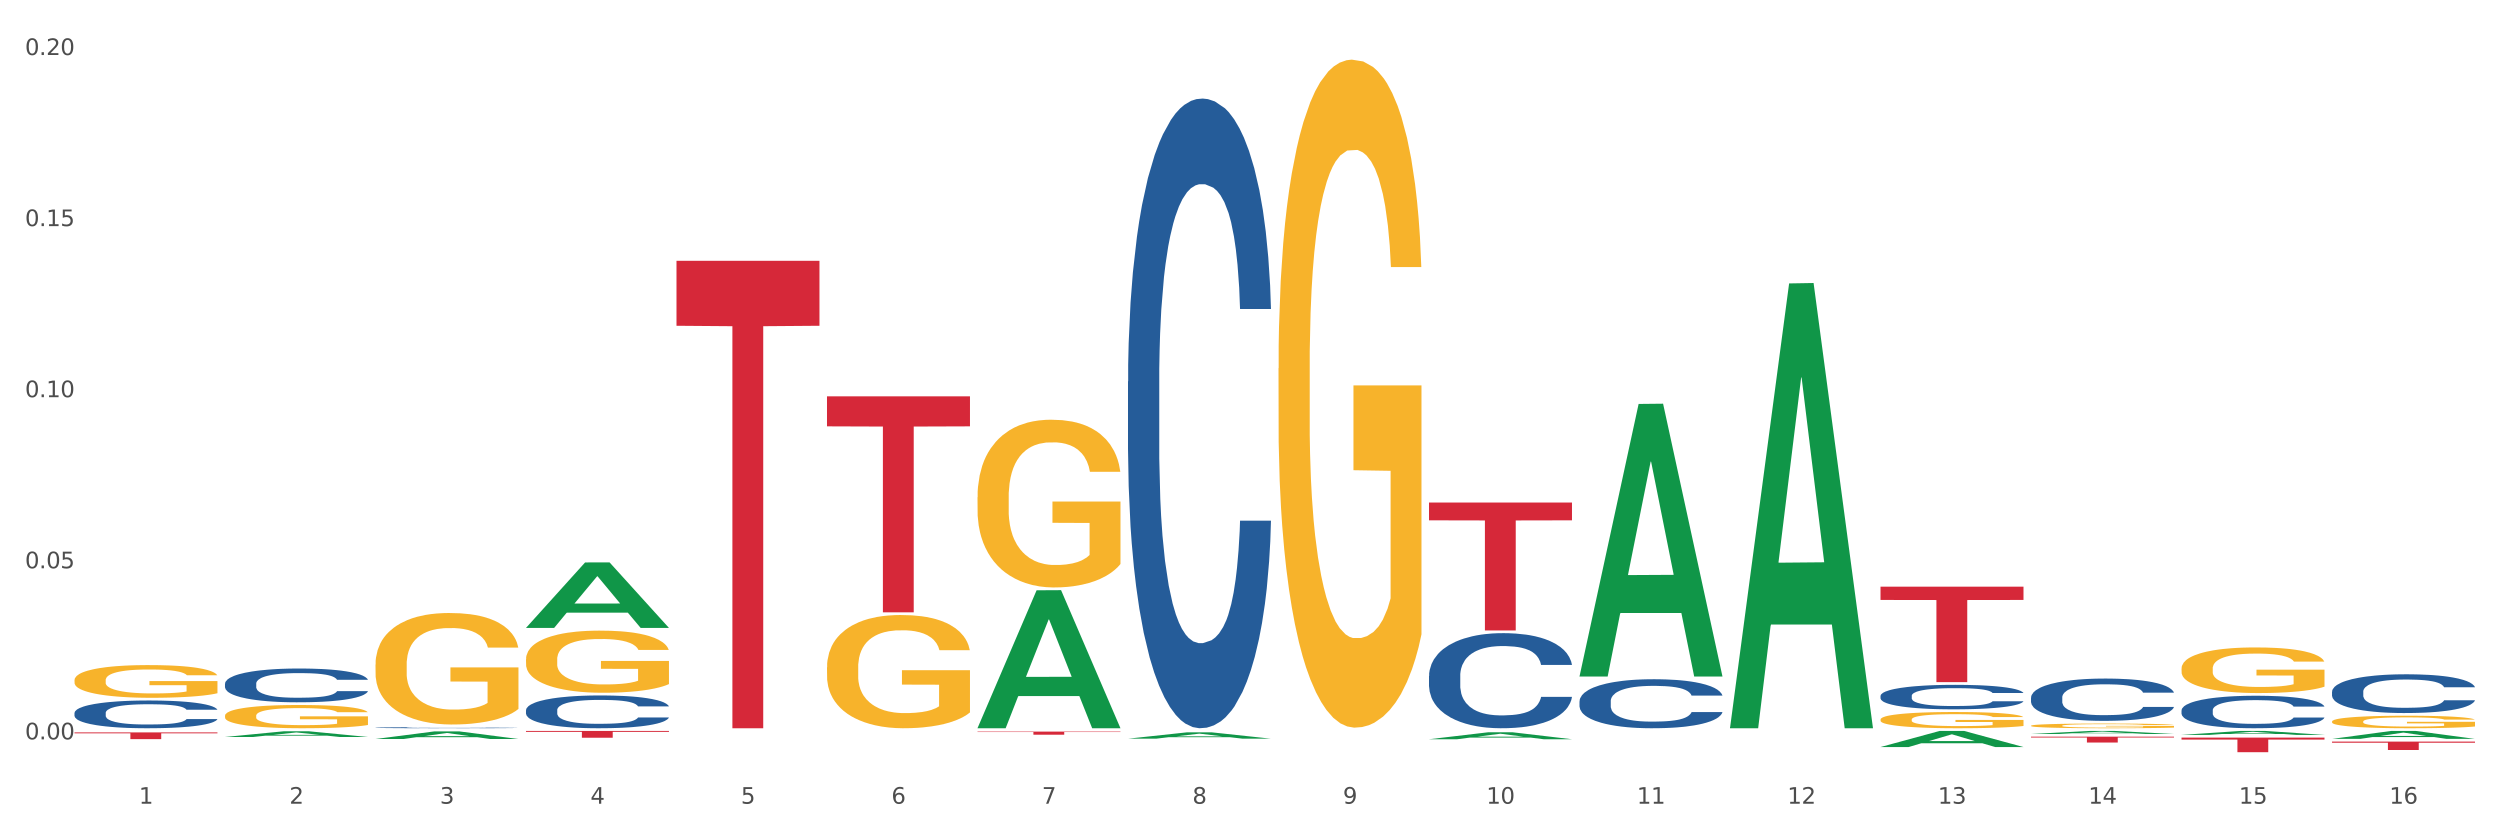
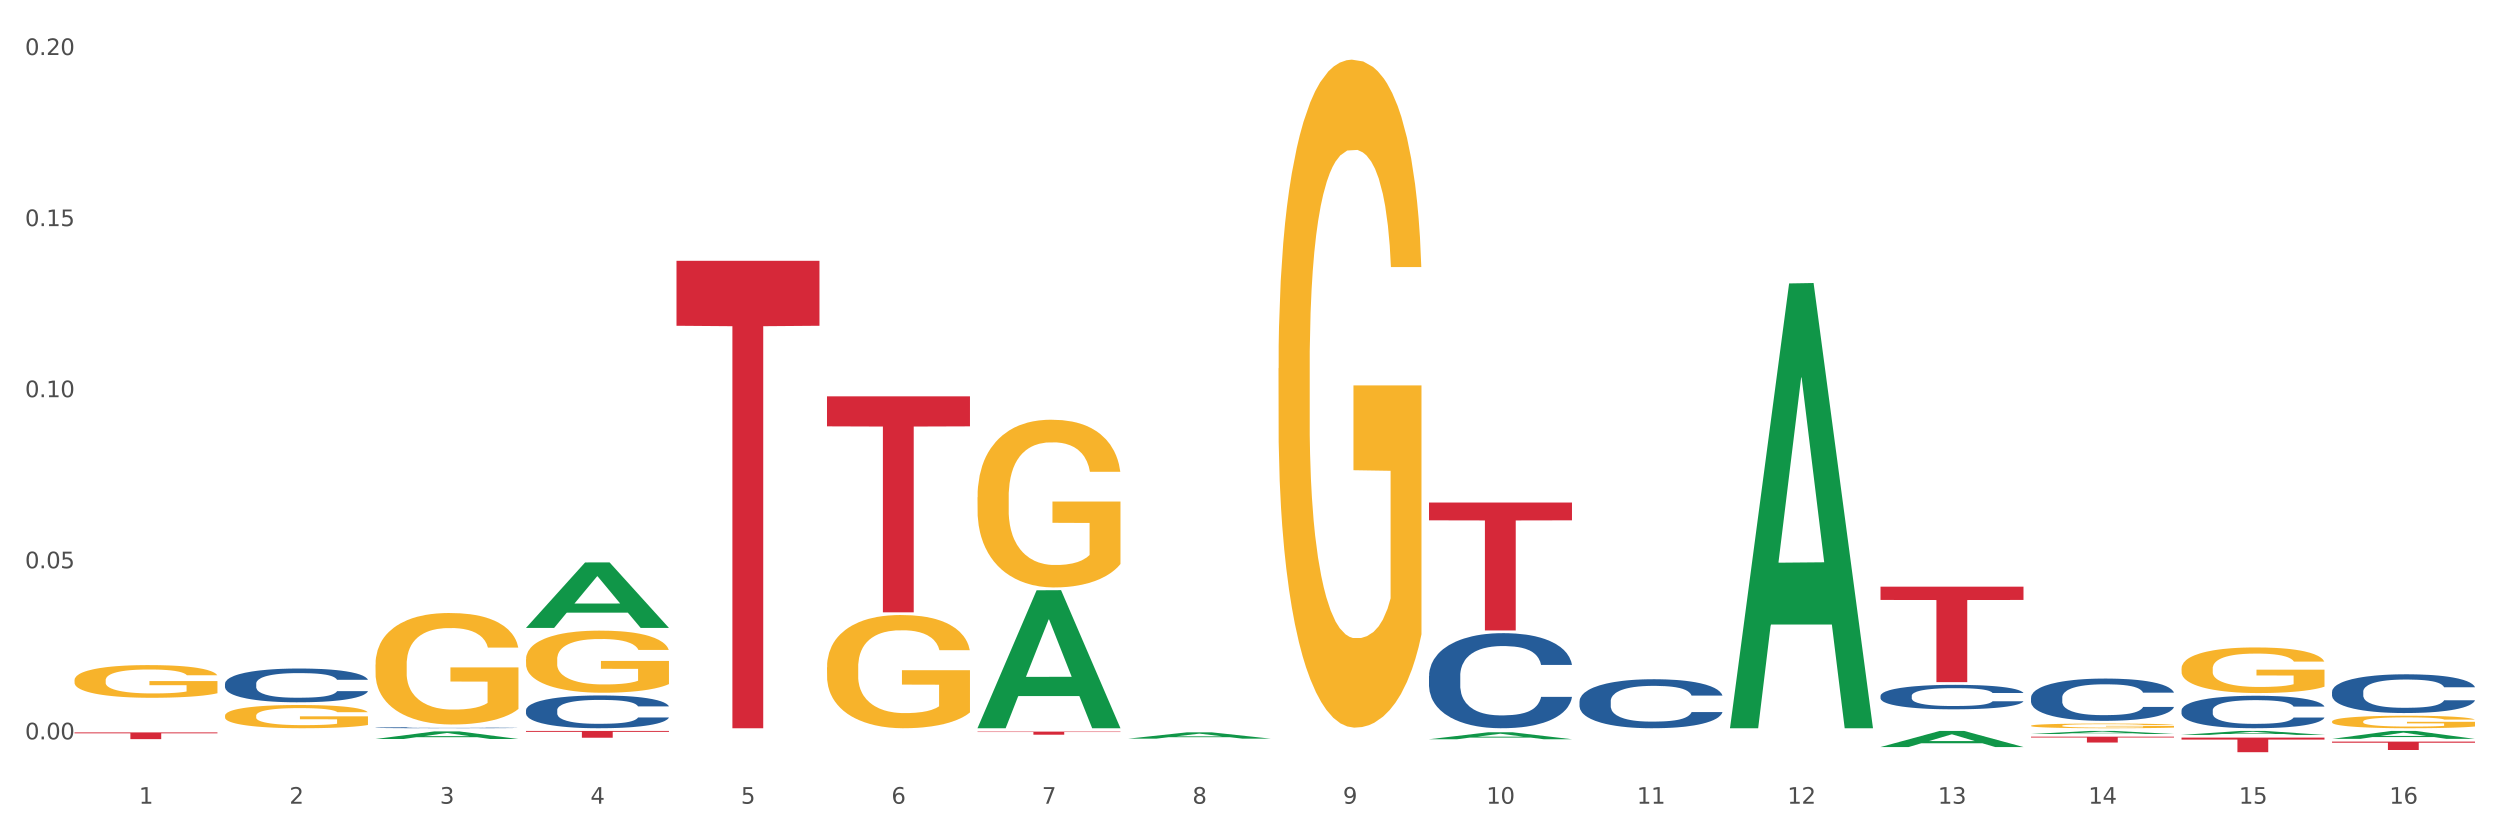
<svg xmlns="http://www.w3.org/2000/svg" xmlns:xlink="http://www.w3.org/1999/xlink" width="1080pt" height="360pt" viewBox="0 0 1080 360" version="1.1">
  <rect x="0" y="0" width="1080" height="360" fill="#333333" stroke="none" />
  <defs>
    <style type="text/css">*{stroke-linejoin: round; stroke-linecap: butt}</style>
  </defs>
  <g id="figure_1">
    <g id="patch_1">
      <path d="M 0 360  L 1080 360  L 1080 0  L 0 0  z " style="fill: #ffffff; stroke: #ffffff; stroke-linejoin: miter" />
    </g>
    <g id="axes_1">
      <g id="matplotlib.axis_1">
        <g id="xtick_1">
          <g id="text_1">
            <g style="fill: #4d4d4d" transform="translate(60.004 347.204) scale(0.096 -0.096)">
              <defs>
                <path id="DejaVuSans-31" d="M 794 531  L 1825 531  L 1825 4091  L 703 3866  L 703 4441  L 1819 4666  L 2450 4666  L 2450 531  L 3481 531  L 3481 0  L 794 0  L 794 531  z " transform="scale(0.016)" />
              </defs>
              <use xlink:href="#DejaVuSans-31" />
            </g>
          </g>
        </g>
        <g id="xtick_2">
          <g id="text_2">
            <g style="fill: #4d4d4d" transform="translate(125.021 347.204) scale(0.096 -0.096)">
              <defs>
                <path id="DejaVuSans-32" d="M 1228 531  L 3431 531  L 3431 0  L 469 0  L 469 531  Q 828 903 1448 1529  Q 2069 2156 2228 2338  Q 2531 2678 2651 2914  Q 2772 3150 2772 3378  Q 2772 3750 2511 3984  Q 2250 4219 1831 4219  Q 1534 4219 1204 4116  Q 875 4013 500 3803  L 500 4441  Q 881 4594 1212 4672  Q 1544 4750 1819 4750  Q 2544 4750 2975 4387  Q 3406 4025 3406 3419  Q 3406 3131 3298 2873  Q 3191 2616 2906 2266  Q 2828 2175 2409 1742  Q 1991 1309 1228 531  z " transform="scale(0.016)" />
              </defs>
              <use xlink:href="#DejaVuSans-32" />
            </g>
          </g>
        </g>
        <g id="xtick_3">
          <g id="text_3">
            <g style="fill: #4d4d4d" transform="translate(190.039 347.204) scale(0.096 -0.096)">
              <defs>
                <path id="DejaVuSans-33" d="M 2597 2516  Q 3050 2419 3304 2112  Q 3559 1806 3559 1356  Q 3559 666 3084 287  Q 2609 -91 1734 -91  Q 1441 -91 1130 -33  Q 819 25 488 141  L 488 750  Q 750 597 1062 519  Q 1375 441 1716 441  Q 2309 441 2620 675  Q 2931 909 2931 1356  Q 2931 1769 2642 2001  Q 2353 2234 1838 2234  L 1294 2234  L 1294 2753  L 1863 2753  Q 2328 2753 2575 2939  Q 2822 3125 2822 3475  Q 2822 3834 2567 4026  Q 2313 4219 1838 4219  Q 1578 4219 1281 4162  Q 984 4106 628 3988  L 628 4550  Q 988 4650 1302 4700  Q 1616 4750 1894 4750  Q 2613 4750 3031 4423  Q 3450 4097 3450 3541  Q 3450 3153 3228 2886  Q 3006 2619 2597 2516  z " transform="scale(0.016)" />
              </defs>
              <use xlink:href="#DejaVuSans-33" />
            </g>
          </g>
        </g>
        <g id="xtick_4">
          <g id="text_4">
            <g style="fill: #4d4d4d" transform="translate(255.056 347.204) scale(0.096 -0.096)">
              <defs>
                <path id="DejaVuSans-34" d="M 2419 4116  L 825 1625  L 2419 1625  L 2419 4116  z M 2253 4666  L 3047 4666  L 3047 1625  L 3713 1625  L 3713 1100  L 3047 1100  L 3047 0  L 2419 0  L 2419 1100  L 313 1100  L 313 1709  L 2253 4666  z " transform="scale(0.016)" />
              </defs>
              <use xlink:href="#DejaVuSans-34" />
            </g>
          </g>
        </g>
        <g id="xtick_5">
          <g id="text_5">
            <g style="fill: #4d4d4d" transform="translate(320.073 347.204) scale(0.096 -0.096)">
              <defs>
                <path id="DejaVuSans-35" d="M 691 4666  L 3169 4666  L 3169 4134  L 1269 4134  L 1269 2991  Q 1406 3038 1543 3061  Q 1681 3084 1819 3084  Q 2600 3084 3056 2656  Q 3513 2228 3513 1497  Q 3513 744 3044 326  Q 2575 -91 1722 -91  Q 1428 -91 1123 -41  Q 819 9 494 109  L 494 744  Q 775 591 1075 516  Q 1375 441 1709 441  Q 2250 441 2565 725  Q 2881 1009 2881 1497  Q 2881 1984 2565 2268  Q 2250 2553 1709 2553  Q 1456 2553 1204 2497  Q 953 2441 691 2322  L 691 4666  z " transform="scale(0.016)" />
              </defs>
              <use xlink:href="#DejaVuSans-35" />
            </g>
          </g>
        </g>
        <g id="xtick_6">
          <g id="text_6">
            <g style="fill: #4d4d4d" transform="translate(385.09 347.204) scale(0.096 -0.096)">
              <defs>
                <path id="DejaVuSans-36" d="M 2113 2584  Q 1688 2584 1439 2293  Q 1191 2003 1191 1497  Q 1191 994 1439 701  Q 1688 409 2113 409  Q 2538 409 2786 701  Q 3034 994 3034 1497  Q 3034 2003 2786 2293  Q 2538 2584 2113 2584  z M 3366 4563  L 3366 3988  Q 3128 4100 2886 4159  Q 2644 4219 2406 4219  Q 1781 4219 1451 3797  Q 1122 3375 1075 2522  Q 1259 2794 1537 2939  Q 1816 3084 2150 3084  Q 2853 3084 3261 2657  Q 3669 2231 3669 1497  Q 3669 778 3244 343  Q 2819 -91 2113 -91  Q 1303 -91 875 529  Q 447 1150 447 2328  Q 447 3434 972 4092  Q 1497 4750 2381 4750  Q 2619 4750 2861 4703  Q 3103 4656 3366 4563  z " transform="scale(0.016)" />
              </defs>
              <use xlink:href="#DejaVuSans-36" />
            </g>
          </g>
        </g>
        <g id="xtick_7">
          <g id="text_7">
            <g style="fill: #4d4d4d" transform="translate(450.108 347.204) scale(0.096 -0.096)">
              <defs>
                <path id="DejaVuSans-37" d="M 525 4666  L 3525 4666  L 3525 4397  L 1831 0  L 1172 0  L 2766 4134  L 525 4134  L 525 4666  z " transform="scale(0.016)" />
              </defs>
              <use xlink:href="#DejaVuSans-37" />
            </g>
          </g>
        </g>
        <g id="xtick_8">
          <g id="text_8">
            <g style="fill: #4d4d4d" transform="translate(515.125 347.204) scale(0.096 -0.096)">
              <defs>
                <path id="DejaVuSans-38" d="M 2034 2216  Q 1584 2216 1326 1975  Q 1069 1734 1069 1313  Q 1069 891 1326 650  Q 1584 409 2034 409  Q 2484 409 2743 651  Q 3003 894 3003 1313  Q 3003 1734 2745 1975  Q 2488 2216 2034 2216  z M 1403 2484  Q 997 2584 770 2862  Q 544 3141 544 3541  Q 544 4100 942 4425  Q 1341 4750 2034 4750  Q 2731 4750 3128 4425  Q 3525 4100 3525 3541  Q 3525 3141 3298 2862  Q 3072 2584 2669 2484  Q 3125 2378 3379 2068  Q 3634 1759 3634 1313  Q 3634 634 3220 271  Q 2806 -91 2034 -91  Q 1263 -91 848 271  Q 434 634 434 1313  Q 434 1759 690 2068  Q 947 2378 1403 2484  z M 1172 3481  Q 1172 3119 1398 2916  Q 1625 2713 2034 2713  Q 2441 2713 2670 2916  Q 2900 3119 2900 3481  Q 2900 3844 2670 4047  Q 2441 4250 2034 4250  Q 1625 4250 1398 4047  Q 1172 3844 1172 3481  z " transform="scale(0.016)" />
              </defs>
              <use xlink:href="#DejaVuSans-38" />
            </g>
          </g>
        </g>
        <g id="xtick_9">
          <g id="text_9">
            <g style="fill: #4d4d4d" transform="translate(580.142 347.204) scale(0.096 -0.096)">
              <defs>
                <path id="DejaVuSans-39" d="M 703 97  L 703 672  Q 941 559 1184 500  Q 1428 441 1663 441  Q 2288 441 2617 861  Q 2947 1281 2994 2138  Q 2813 1869 2534 1725  Q 2256 1581 1919 1581  Q 1219 1581 811 2004  Q 403 2428 403 3163  Q 403 3881 828 4315  Q 1253 4750 1959 4750  Q 2769 4750 3195 4129  Q 3622 3509 3622 2328  Q 3622 1225 3098 567  Q 2575 -91 1691 -91  Q 1453 -91 1209 -44  Q 966 3 703 97  z M 1959 2075  Q 2384 2075 2632 2365  Q 2881 2656 2881 3163  Q 2881 3666 2632 3958  Q 2384 4250 1959 4250  Q 1534 4250 1286 3958  Q 1038 3666 1038 3163  Q 1038 2656 1286 2365  Q 1534 2075 1959 2075  z " transform="scale(0.016)" />
              </defs>
              <use xlink:href="#DejaVuSans-39" />
            </g>
          </g>
        </g>
        <g id="xtick_10">
          <g id="text_10">
            <g style="fill: #4d4d4d" transform="translate(642.105 347.204) scale(0.096 -0.096)">
              <defs>
                <path id="DejaVuSans-30" d="M 2034 4250  Q 1547 4250 1301 3770  Q 1056 3291 1056 2328  Q 1056 1369 1301 889  Q 1547 409 2034 409  Q 2525 409 2770 889  Q 3016 1369 3016 2328  Q 3016 3291 2770 3770  Q 2525 4250 2034 4250  z M 2034 4750  Q 2819 4750 3233 4129  Q 3647 3509 3647 2328  Q 3647 1150 3233 529  Q 2819 -91 2034 -91  Q 1250 -91 836 529  Q 422 1150 422 2328  Q 422 3509 836 4129  Q 1250 4750 2034 4750  z " transform="scale(0.016)" />
              </defs>
              <use xlink:href="#DejaVuSans-31" />
              <use xlink:href="#DejaVuSans-30" transform="translate(63.623 0)" />
            </g>
          </g>
        </g>
        <g id="xtick_11">
          <g id="text_11">
            <g style="fill: #4d4d4d" transform="translate(707.123 347.204) scale(0.096 -0.096)">
              <use xlink:href="#DejaVuSans-31" />
              <use xlink:href="#DejaVuSans-31" transform="translate(63.623 0)" />
            </g>
          </g>
        </g>
        <g id="xtick_12">
          <g id="text_12">
            <g style="fill: #4d4d4d" transform="translate(772.14 347.204) scale(0.096 -0.096)">
              <use xlink:href="#DejaVuSans-31" />
              <use xlink:href="#DejaVuSans-32" transform="translate(63.623 0)" />
            </g>
          </g>
        </g>
        <g id="xtick_13">
          <g id="text_13">
            <g style="fill: #4d4d4d" transform="translate(837.157 347.204) scale(0.096 -0.096)">
              <use xlink:href="#DejaVuSans-31" />
              <use xlink:href="#DejaVuSans-33" transform="translate(63.623 0)" />
            </g>
          </g>
        </g>
        <g id="xtick_14">
          <g id="text_14">
            <g style="fill: #4d4d4d" transform="translate(902.174 347.204) scale(0.096 -0.096)">
              <use xlink:href="#DejaVuSans-31" />
              <use xlink:href="#DejaVuSans-34" transform="translate(63.623 0)" />
            </g>
          </g>
        </g>
        <g id="xtick_15">
          <g id="text_15">
            <g style="fill: #4d4d4d" transform="translate(967.192 347.204) scale(0.096 -0.096)">
              <use xlink:href="#DejaVuSans-31" />
              <use xlink:href="#DejaVuSans-35" transform="translate(63.623 0)" />
            </g>
          </g>
        </g>
        <g id="xtick_16">
          <g id="text_16">
            <g style="fill: #4d4d4d" transform="translate(1032.209 347.204) scale(0.096 -0.096)">
              <use xlink:href="#DejaVuSans-31" />
              <use xlink:href="#DejaVuSans-36" transform="translate(63.623 0)" />
            </g>
          </g>
        </g>
        <g id="xtick_17" />
        <g id="xtick_18" />
        <g id="xtick_19" />
        <g id="xtick_20" />
        <g id="xtick_21" />
        <g id="xtick_22" />
        <g id="xtick_23" />
        <g id="xtick_24" />
        <g id="xtick_25" />
        <g id="xtick_26" />
        <g id="xtick_27" />
        <g id="xtick_28" />
        <g id="xtick_29" />
        <g id="xtick_30" />
        <g id="xtick_31" />
      </g>
      <g id="matplotlib.axis_2">
        <g id="ytick_1">
          <g id="text_17">
            <g style="fill: #4d4d4d" transform="translate(10.8 319.41) scale(0.096 -0.096)">
              <defs>
                <path id="DejaVuSans-2e" d="M 684 794  L 1344 794  L 1344 0  L 684 0  L 684 794  z " transform="scale(0.016)" />
              </defs>
              <use xlink:href="#DejaVuSans-30" />
              <use xlink:href="#DejaVuSans-2e" transform="translate(63.623 0)" />
              <use xlink:href="#DejaVuSans-30" transform="translate(95.41 0)" />
              <use xlink:href="#DejaVuSans-30" transform="translate(159.033 0)" />
            </g>
          </g>
        </g>
        <g id="ytick_2">
          <g id="text_18">
            <g style="fill: #4d4d4d" transform="translate(10.8 245.501) scale(0.096 -0.096)">
              <use xlink:href="#DejaVuSans-30" />
              <use xlink:href="#DejaVuSans-2e" transform="translate(63.623 0)" />
              <use xlink:href="#DejaVuSans-30" transform="translate(95.41 0)" />
              <use xlink:href="#DejaVuSans-35" transform="translate(159.033 0)" />
            </g>
          </g>
        </g>
        <g id="ytick_3">
          <g id="text_19">
            <g style="fill: #4d4d4d" transform="translate(10.8 171.591) scale(0.096 -0.096)">
              <use xlink:href="#DejaVuSans-30" />
              <use xlink:href="#DejaVuSans-2e" transform="translate(63.623 0)" />
              <use xlink:href="#DejaVuSans-31" transform="translate(95.41 0)" />
              <use xlink:href="#DejaVuSans-30" transform="translate(159.033 0)" />
            </g>
          </g>
        </g>
        <g id="ytick_4">
          <g id="text_20">
            <g style="fill: #4d4d4d" transform="translate(10.8 97.682) scale(0.096 -0.096)">
              <use xlink:href="#DejaVuSans-30" />
              <use xlink:href="#DejaVuSans-2e" transform="translate(63.623 0)" />
              <use xlink:href="#DejaVuSans-31" transform="translate(95.41 0)" />
              <use xlink:href="#DejaVuSans-35" transform="translate(159.033 0)" />
            </g>
          </g>
        </g>
        <g id="ytick_5">
          <g id="text_21">
            <g style="fill: #4d4d4d" transform="translate(10.8 23.772) scale(0.096 -0.096)">
              <use xlink:href="#DejaVuSans-30" />
              <use xlink:href="#DejaVuSans-2e" transform="translate(63.623 0)" />
              <use xlink:href="#DejaVuSans-32" transform="translate(95.41 0)" />
              <use xlink:href="#DejaVuSans-30" transform="translate(159.033 0)" />
            </g>
          </g>
        </g>
        <g id="ytick_6" />
        <g id="ytick_7" />
        <g id="ytick_8" />
        <g id="ytick_9" />
      </g>
      <g id="PolyCollection_1">
-         <path d="M 97.192 318.372  L 97.256 318.37  L 122.727 315.899  L 133.297 315.897  L 158.959 318.377  L 146.733 318.377  L 141.193 317.799  L 114.894 317.799  L 114.703 317.809  L 109.354 318.377  L 97.192 318.377  L 97.192 318.372  L 118.206 317.455  L 137.882 317.452  L 128.139 316.425  L 128.012 316.421  L 127.884 316.428  L 118.142 317.452  L 118.206 317.455  L 97.192 318.372  z " clip-path="url(#p00bfdeb8cc)" style="fill: #109648" />
        <path d="M 162.209 319.243  L 162.273 319.24  L 187.744 315.953  L 198.314 315.95  L 223.976 319.249  L 211.75 319.249  L 206.21 318.481  L 179.912 318.481  L 179.721 318.493  L 174.372 319.249  L 162.209 319.249  L 162.209 319.243  L 183.223 318.022  L 202.899 318.019  L 193.156 316.653  L 193.029 316.647  L 192.902 316.656  L 183.159 318.019  L 183.223 318.022  L 162.209 319.243  z " clip-path="url(#p00bfdeb8cc)" style="fill: #109648" />
        <path d="M 227.227 271.215  L 227.29 271.188  L 252.761 242.974  L 263.331 242.948  L 288.993 271.268  L 276.767 271.268  L 271.227 264.673  L 244.929 264.673  L 244.738 264.78  L 239.389 271.268  L 227.227 271.268  L 227.227 271.215  L 248.24 260.738  L 267.916 260.711  L 258.174 248.984  L 258.046 248.931  L 257.919 249.011  L 248.176 260.711  L 248.24 260.738  L 227.227 271.215  z " clip-path="url(#p00bfdeb8cc)" style="fill: #109648" />
        <path d="M 422.278 314.491  L 422.342 314.435  L 447.813 255.001  L 458.383 254.945  L 484.045 314.603  L 471.819 314.603  L 466.279 300.711  L 439.981 300.711  L 439.79 300.935  L 434.441 314.603  L 422.278 314.603  L 422.278 314.491  L 443.292 292.42  L 462.968 292.364  L 453.225 267.661  L 453.098 267.549  L 452.971 267.717  L 443.228 292.364  L 443.292 292.42  L 422.278 314.491  z " clip-path="url(#p00bfdeb8cc)" style="fill: #109648" />
        <path d="M 292.244 112.669  L 354.01 112.669  L 354.01 140.731  L 329.714 140.921  L 329.714 314.601  L 316.394 314.601  L 316.394 140.921  L 292.244 140.731  L 292.244 112.859  L 292.244 112.669  z " clip-path="url(#p00bfdeb8cc)" style="fill: #d62839" />
        <path d="M 357.261 171.216  L 419.028 171.216  L 419.028 184.183  L 394.731 184.27  L 394.731 264.524  L 381.412 264.524  L 381.412 184.27  L 357.261 184.183  L 357.261 171.303  L 357.261 171.216  z " clip-path="url(#p00bfdeb8cc)" style="fill: #d62839" />
        <path d="M 877.399 318.247  L 939.166 318.247  L 939.166 318.601  L 914.869 318.603  L 914.869 320.789  L 901.549 320.789  L 901.549 318.603  L 877.399 318.601  L 877.399 318.25  L 877.399 318.247  z " clip-path="url(#p00bfdeb8cc)" style="fill: #d62839" />
        <path d="M 422.278 316.052  L 484.045 316.052  L 484.045 316.239  L 459.748 316.24  L 459.748 317.394  L 446.429 317.394  L 446.429 316.24  L 422.278 316.239  L 422.278 316.054  L 422.278 316.052  z " clip-path="url(#p00bfdeb8cc)" style="fill: #d62839" />
        <path d="M 1007.434 320.364  L 1069.2 320.364  L 1069.2 320.871  L 1044.903 320.874  L 1044.903 324.009  L 1031.584 324.009  L 1031.584 320.874  L 1007.434 320.871  L 1007.434 320.367  L 1007.434 320.364  z " clip-path="url(#p00bfdeb8cc)" style="fill: #d62839" />
        <path d="M 812.382 253.445  L 874.148 253.445  L 874.148 259.176  L 849.852 259.215  L 849.852 294.688  L 836.532 294.688  L 836.532 259.215  L 812.382 259.176  L 812.382 253.483  L 812.382 253.445  z " clip-path="url(#p00bfdeb8cc)" style="fill: #d62839" />
        <path d="M 617.33 217.101  L 679.097 217.101  L 679.097 224.78  L 654.8 224.832  L 654.8 272.359  L 641.481 272.359  L 641.481 224.832  L 617.33 224.78  L 617.33 217.153  L 617.33 217.101  z " clip-path="url(#p00bfdeb8cc)" style="fill: #d62839" />
        <path d="M 942.416 318.638  L 1004.183 318.638  L 1004.183 319.515  L 979.886 319.521  L 979.886 324.95  L 966.567 324.95  L 966.567 319.521  L 942.416 319.515  L 942.416 318.644  L 942.416 318.638  z " clip-path="url(#p00bfdeb8cc)" style="fill: #d62839" />
-         <path d="M 487.296 164.802  L 487.369 164.553  L 487.369 157.597  L 487.588 148.157  L 488.391 130.767  L 489.413 117.601  L 491.165 102.198  L 492.114 95.739  L 493.356 88.535  L 495.911 76.859  L 498.831 66.922  L 500.876 61.456  L 502.409 57.978  L 505.84 51.768  L 507.811 49.035  L 509.856 46.799  L 511.608 45.309  L 514.528 43.57  L 516.865 42.824  L 519.566 42.576  L 521.829 42.824  L 524.823 43.818  L 529.203 46.799  L 530.883 48.538  L 533.146 51.519  L 535.482 55.494  L 537.38 59.469  L 539.571 65.183  L 541.834 72.636  L 544.024 82.076  L 545.558 90.771  L 546.799 99.962  L 547.894 111.142  L 548.697 123.315  L 549.062 133.5  L 535.701 133.5  L 535.336 124.308  L 534.606 114.371  L 533.876 107.664  L 533.073 102.198  L 531.832 95.988  L 530.737 92.013  L 528.911 87.293  L 527.232 84.312  L 525.845 82.573  L 524.166 81.082  L 520.588 79.591  L 518.033 79.591  L 516.427 80.088  L 514.455 81.33  L 512.776 83.069  L 510.805 86.051  L 509.272 89.28  L 507.738 93.503  L 506.862 96.484  L 505.548 101.95  L 504.672 106.422  L 503.504 114.123  L 502.847 119.588  L 501.679 133.748  L 501.168 144.182  L 500.949 151.387  L 500.803 159.336  L 500.803 198.091  L 501.241 215.481  L 501.606 222.934  L 502.19 231.38  L 503.285 242.311  L 504.891 252.993  L 506.57 260.694  L 507.957 265.414  L 509.272 268.892  L 510.586 271.625  L 512.192 274.109  L 513.506 275.6  L 515.478 277.09  L 517.814 277.836  L 519.639 277.836  L 523.363 276.594  L 525.042 275.351  L 526.648 273.612  L 528.4 270.88  L 529.787 267.899  L 530.591 265.663  L 531.905 260.943  L 532.927 255.974  L 533.803 250.26  L 534.387 245.292  L 535.044 237.839  L 535.555 229.393  L 535.701 224.921  L 549.062 224.921  L 548.77 233.864  L 548.259 242.559  L 547.237 254.235  L 546.434 260.943  L 545.193 269.141  L 543.878 276.097  L 542.053 283.798  L 540.374 289.512  L 538.622 294.48  L 536.723 298.952  L 533.292 305.163  L 532.051 306.902  L 529.422 309.883  L 527.378 311.622  L 524.385 313.361  L 521.318 314.354  L 518.106 314.603  L 515.258 314.106  L 512.119 312.615  L 510.148 311.125  L 507.957 308.889  L 505.402 305.411  L 502.993 301.188  L 500.73 296.219  L 498.612 290.505  L 496.641 284.046  L 494.086 273.364  L 492.187 262.93  L 490.8 253.242  L 489.851 245.043  L 488.902 234.61  L 488.391 227.405  L 487.588 210.015  L 487.296 193.868  L 487.296 164.802  z " clip-path="url(#p00bfdeb8cc)" style="fill: #255c99" />
        <path d="M 617.33 291.979  L 617.403 291.941  L 617.403 290.891  L 617.622 289.465  L 618.425 286.839  L 619.447 284.85  L 621.2 282.524  L 622.149 281.549  L 623.39 280.46  L 625.945 278.697  L 628.866 277.196  L 630.91 276.371  L 632.443 275.846  L 635.875 274.908  L 637.846 274.495  L 639.89 274.157  L 641.642 273.932  L 644.563 273.669  L 646.899 273.557  L 649.601 273.519  L 651.864 273.557  L 654.857 273.707  L 659.238 274.157  L 660.917 274.42  L 663.18 274.87  L 665.517 275.47  L 667.415 276.071  L 669.605 276.934  L 671.869 278.059  L 674.059 279.485  L 675.592 280.798  L 676.833 282.186  L 677.928 283.875  L 678.732 285.713  L 679.097 287.251  L 665.736 287.251  L 665.371 285.863  L 664.641 284.362  L 663.91 283.349  L 663.107 282.524  L 661.866 281.586  L 660.771 280.986  L 658.946 280.273  L 657.267 279.823  L 655.879 279.56  L 654.2 279.335  L 650.623 279.11  L 648.067 279.11  L 646.461 279.185  L 644.49 279.372  L 642.811 279.635  L 640.839 280.085  L 639.306 280.573  L 637.773 281.211  L 636.897 281.661  L 635.583 282.486  L 634.707 283.162  L 633.538 284.325  L 632.881 285.15  L 631.713 287.289  L 631.202 288.865  L 630.983 289.953  L 630.837 291.153  L 630.837 297.006  L 631.275 299.633  L 631.64 300.758  L 632.224 302.034  L 633.319 303.685  L 634.926 305.298  L 636.605 306.461  L 637.992 307.174  L 639.306 307.699  L 640.62 308.112  L 642.227 308.487  L 643.541 308.712  L 645.512 308.937  L 647.848 309.05  L 649.674 309.05  L 653.397 308.862  L 655.076 308.675  L 656.683 308.412  L 658.435 307.999  L 659.822 307.549  L 660.625 307.212  L 661.939 306.499  L 662.961 305.748  L 663.837 304.885  L 664.422 304.135  L 665.079 303.009  L 665.59 301.734  L 665.736 301.058  L 679.097 301.058  L 678.805 302.409  L 678.293 303.722  L 677.271 305.486  L 676.468 306.499  L 675.227 307.737  L 673.913 308.787  L 672.088 309.95  L 670.408 310.813  L 668.656 311.564  L 666.758 312.239  L 663.326 313.177  L 662.085 313.44  L 659.457 313.89  L 657.413 314.153  L 654.419 314.415  L 651.353 314.565  L 648.14 314.603  L 645.293 314.528  L 642.154 314.303  L 640.182 314.078  L 637.992 313.74  L 635.437 313.215  L 633.027 312.577  L 630.764 311.826  L 628.647 310.963  L 626.675 309.988  L 624.12 308.375  L 622.222 306.799  L 620.835 305.336  L 619.886 304.097  L 618.936 302.522  L 618.425 301.434  L 617.622 298.807  L 617.33 296.369  L 617.33 291.979  z " clip-path="url(#p00bfdeb8cc)" style="fill: #255c99" />
        <path d="M 812.382 300.603  L 812.455 300.593  L 812.455 300.322  L 812.674 299.955  L 813.477 299.279  L 814.499 298.766  L 816.251 298.167  L 817.201 297.916  L 818.442 297.636  L 820.997 297.182  L 823.917 296.795  L 825.962 296.582  L 827.495 296.447  L 830.926 296.206  L 832.898 296.099  L 834.942 296.012  L 836.694 295.954  L 839.615 295.887  L 841.951 295.858  L 844.652 295.848  L 846.916 295.858  L 849.909 295.896  L 854.29 296.012  L 855.969 296.08  L 858.232 296.196  L 860.568 296.35  L 862.467 296.505  L 864.657 296.727  L 866.92 297.017  L 869.111 297.385  L 870.644 297.723  L 871.885 298.08  L 872.98 298.515  L 873.783 298.989  L 874.148 299.385  L 860.787 299.385  L 860.422 299.027  L 859.692 298.641  L 858.962 298.38  L 858.159 298.167  L 856.918 297.926  L 855.823 297.771  L 853.998 297.587  L 852.318 297.472  L 850.931 297.404  L 849.252 297.346  L 845.674 297.288  L 843.119 297.288  L 841.513 297.307  L 839.542 297.356  L 837.862 297.423  L 835.891 297.539  L 834.358 297.665  L 832.825 297.829  L 831.949 297.945  L 830.634 298.158  L 829.758 298.332  L 828.59 298.631  L 827.933 298.844  L 826.765 299.395  L 826.254 299.801  L 826.035 300.081  L 825.889 300.39  L 825.889 301.898  L 826.327 302.574  L 826.692 302.864  L 827.276 303.193  L 828.371 303.618  L 829.977 304.033  L 831.657 304.333  L 833.044 304.517  L 834.358 304.652  L 835.672 304.758  L 837.278 304.855  L 838.592 304.913  L 840.564 304.971  L 842.9 305  L 844.725 305  L 848.449 304.951  L 850.128 304.903  L 851.734 304.835  L 853.486 304.729  L 854.874 304.613  L 855.677 304.526  L 856.991 304.343  L 858.013 304.149  L 858.889 303.927  L 859.473 303.734  L 860.13 303.444  L 860.641 303.115  L 860.787 302.941  L 874.148 302.941  L 873.856 303.289  L 873.345 303.627  L 872.323 304.082  L 871.52 304.343  L 870.279 304.662  L 868.965 304.932  L 867.139 305.232  L 865.46 305.454  L 863.708 305.647  L 861.81 305.821  L 858.378 306.063  L 857.137 306.13  L 854.509 306.246  L 852.464 306.314  L 849.471 306.382  L 846.405 306.42  L 843.192 306.43  L 840.345 306.411  L 837.205 306.353  L 835.234 306.295  L 833.044 306.208  L 830.488 306.072  L 828.079 305.908  L 825.816 305.715  L 823.698 305.493  L 821.727 305.241  L 819.172 304.826  L 817.274 304.42  L 815.886 304.043  L 814.937 303.724  L 813.988 303.318  L 813.477 303.038  L 812.674 302.361  L 812.382 301.733  L 812.382 300.603  z " clip-path="url(#p00bfdeb8cc)" style="fill: #255c99" />
        <path d="M 682.347 302.94  L 682.42 302.921  L 682.42 302.379  L 682.639 301.644  L 683.443 300.29  L 684.465 299.265  L 686.217 298.066  L 687.166 297.563  L 688.407 297.002  L 690.963 296.093  L 693.883 295.319  L 695.927 294.894  L 697.46 294.623  L 700.892 294.14  L 702.863 293.927  L 704.907 293.753  L 706.66 293.637  L 709.58 293.501  L 711.916 293.443  L 714.618 293.424  L 716.881 293.443  L 719.875 293.521  L 724.255 293.753  L 725.934 293.888  L 728.198 294.12  L 730.534 294.43  L 732.432 294.739  L 734.623 295.184  L 736.886 295.764  L 739.076 296.499  L 740.609 297.176  L 741.85 297.892  L 742.946 298.762  L 743.749 299.71  L 744.114 300.503  L 730.753 300.503  L 730.388 299.787  L 729.658 299.014  L 728.928 298.491  L 728.125 298.066  L 726.883 297.582  L 725.788 297.273  L 723.963 296.905  L 722.284 296.673  L 720.897 296.538  L 719.217 296.422  L 715.64 296.306  L 713.085 296.306  L 711.478 296.345  L 709.507 296.441  L 707.828 296.577  L 705.857 296.809  L 704.323 297.06  L 702.79 297.389  L 701.914 297.621  L 700.6 298.047  L 699.724 298.395  L 698.556 298.994  L 697.899 299.42  L 696.73 300.522  L 696.219 301.335  L 696 301.896  L 695.854 302.514  L 695.854 305.532  L 696.292 306.886  L 696.657 307.466  L 697.241 308.123  L 698.337 308.974  L 699.943 309.806  L 701.622 310.406  L 703.009 310.773  L 704.323 311.044  L 705.638 311.257  L 707.244 311.45  L 708.558 311.566  L 710.529 311.682  L 712.866 311.74  L 714.691 311.74  L 718.414 311.644  L 720.094 311.547  L 721.7 311.412  L 723.452 311.199  L 724.839 310.967  L 725.642 310.793  L 726.956 310.425  L 727.979 310.038  L 728.855 309.593  L 729.439 309.207  L 730.096 308.626  L 730.607 307.969  L 730.753 307.621  L 744.114 307.621  L 743.822 308.317  L 743.311 308.994  L 742.289 309.903  L 741.485 310.425  L 740.244 311.063  L 738.93 311.605  L 737.105 312.205  L 735.426 312.649  L 733.673 313.036  L 731.775 313.384  L 728.344 313.868  L 727.102 314.003  L 724.474 314.235  L 722.43 314.371  L 719.436 314.506  L 716.37 314.584  L 713.158 314.603  L 710.31 314.564  L 707.171 314.448  L 705.2 314.332  L 703.009 314.158  L 700.454 313.887  L 698.045 313.558  L 695.781 313.172  L 693.664 312.727  L 691.693 312.224  L 689.137 311.392  L 687.239 310.58  L 685.852 309.826  L 684.903 309.187  L 683.954 308.375  L 683.443 307.814  L 682.639 306.46  L 682.347 305.203  L 682.347 302.94  z " clip-path="url(#p00bfdeb8cc)" style="fill: #255c99" />
        <path d="M 1007.434 298.814  L 1007.507 298.798  L 1007.507 298.37  L 1007.726 297.789  L 1008.529 296.719  L 1009.551 295.909  L 1011.303 294.961  L 1012.252 294.563  L 1013.493 294.12  L 1016.049 293.401  L 1018.969 292.789  L 1021.013 292.453  L 1022.547 292.239  L 1025.978 291.857  L 1027.949 291.689  L 1029.994 291.551  L 1031.746 291.459  L 1034.666 291.352  L 1037.003 291.306  L 1039.704 291.291  L 1041.967 291.306  L 1044.961 291.368  L 1049.341 291.551  L 1051.021 291.658  L 1053.284 291.842  L 1055.62 292.086  L 1057.518 292.331  L 1059.709 292.682  L 1061.972 293.141  L 1064.162 293.722  L 1065.696 294.257  L 1066.937 294.823  L 1068.032 295.511  L 1068.835 296.26  L 1069.2 296.887  L 1055.839 296.887  L 1055.474 296.321  L 1054.744 295.71  L 1054.014 295.297  L 1053.211 294.961  L 1051.97 294.578  L 1050.875 294.334  L 1049.049 294.043  L 1047.37 293.86  L 1045.983 293.753  L 1044.304 293.661  L 1040.726 293.569  L 1038.171 293.569  L 1036.565 293.6  L 1034.593 293.676  L 1032.914 293.783  L 1030.943 293.967  L 1029.41 294.166  L 1027.876 294.426  L 1027 294.609  L 1025.686 294.945  L 1024.81 295.221  L 1023.642 295.695  L 1022.985 296.031  L 1021.817 296.902  L 1021.306 297.545  L 1021.086 297.988  L 1020.94 298.477  L 1020.94 300.863  L 1021.379 301.933  L 1021.744 302.392  L 1022.328 302.911  L 1023.423 303.584  L 1025.029 304.242  L 1026.708 304.716  L 1028.095 305.006  L 1029.41 305.22  L 1030.724 305.388  L 1032.33 305.541  L 1033.644 305.633  L 1035.615 305.725  L 1037.952 305.771  L 1039.777 305.771  L 1043.501 305.694  L 1045.18 305.618  L 1046.786 305.511  L 1048.538 305.342  L 1049.925 305.159  L 1050.728 305.021  L 1052.043 304.731  L 1053.065 304.425  L 1053.941 304.073  L 1054.525 303.768  L 1055.182 303.309  L 1055.693 302.789  L 1055.839 302.514  L 1069.2 302.514  L 1068.908 303.064  L 1068.397 303.599  L 1067.375 304.318  L 1066.572 304.731  L 1065.33 305.235  L 1064.016 305.664  L 1062.191 306.138  L 1060.512 306.489  L 1058.76 306.795  L 1056.861 307.07  L 1053.43 307.453  L 1052.189 307.56  L 1049.56 307.743  L 1047.516 307.85  L 1044.523 307.957  L 1041.456 308.018  L 1038.244 308.034  L 1035.396 308.003  L 1032.257 307.911  L 1030.286 307.819  L 1028.095 307.682  L 1025.54 307.468  L 1023.131 307.208  L 1020.867 306.902  L 1018.75 306.55  L 1016.779 306.153  L 1014.224 305.495  L 1012.325 304.853  L 1010.938 304.257  L 1009.989 303.752  L 1009.04 303.11  L 1008.529 302.667  L 1007.726 301.596  L 1007.434 300.603  L 1007.434 298.814  z " clip-path="url(#p00bfdeb8cc)" style="fill: #255c99" />
        <path d="M 97.192 309.199  L 97.265 309.189  L 97.265 308.859  L 97.411 308.575  L 98.14 307.886  L 99.234 307.318  L 100.036 307.015  L 100.838 306.767  L 101.786 306.519  L 102.953 306.262  L 105.068 305.886  L 106.381 305.694  L 107.985 305.492  L 110.902 305.198  L 113.017 305.033  L 115.204 304.895  L 118.778 304.73  L 121.111 304.657  L 123.591 304.602  L 126.58 304.565  L 128.841 304.556  L 133.8 304.583  L 138.03 304.666  L 140.071 304.73  L 142.697 304.84  L 144.082 304.914  L 146.343 305.06  L 148.676 305.253  L 150.281 305.418  L 152.687 305.73  L 154.51 306.042  L 156.188 306.428  L 157.063 306.694  L 157.719 306.941  L 158.302 307.226  L 158.886 307.675  L 145.759 307.675  L 145.249 307.354  L 144.447 307.051  L 143.28 306.758  L 142.259 306.574  L 140.509 306.345  L 138.905 306.198  L 137.227 306.088  L 135.185 305.996  L 133.581 305.95  L 131.321 305.914  L 126.872 305.923  L 123.882 305.996  L 121.84 306.088  L 120.528 306.171  L 119.361 306.262  L 118.048 306.391  L 116.517 306.584  L 115.423 306.758  L 114.329 306.978  L 113.454 307.198  L 112.652 307.455  L 111.996 307.73  L 111.485 308.015  L 111.048 308.364  L 110.683 308.942  L 110.683 310.199  L 110.829 310.483  L 111.194 310.859  L 111.631 311.144  L 112.36 311.483  L 113.017 311.713  L 114.256 312.043  L 115.642 312.318  L 116.736 312.493  L 117.83 312.639  L 119.726 312.841  L 121.84 313.006  L 123.664 313.107  L 126.143 313.199  L 127.82 313.236  L 129.279 313.254  L 132.852 313.254  L 135.404 313.227  L 138.248 313.162  L 140.436 313.08  L 142.259 312.979  L 144.301 312.814  L 145.614 312.658  L 145.614 310.74  L 129.57 310.731  L 129.57 309.455  L 158.959 309.455  L 158.959 313.199  L 157.719 313.392  L 156.333 313.566  L 154.875 313.722  L 152.687 313.915  L 150.062 314.098  L 147.728 314.227  L 145.249 314.337  L 142.332 314.438  L 138.54 314.529  L 136.206 314.566  L 133.289 314.594  L 129.862 314.603  L 126.872 314.584  L 123.955 314.539  L 120.892 314.456  L 117.903 314.337  L 115.642 314.217  L 113.381 314.071  L 110.975 313.878  L 109.079 313.694  L 107.62 313.529  L 106.016 313.318  L 104.266 313.043  L 102.953 312.795  L 101.786 312.538  L 100.547 312.208  L 99.672 311.924  L 98.797 311.566  L 98.286 311.3  L 97.703 310.887  L 97.265 310.309  L 97.192 309.199  z " clip-path="url(#p00bfdeb8cc)" style="fill: #f7b32b" />
        <path d="M 877.399 301.349  L 877.472 301.332  L 877.472 300.865  L 877.691 300.23  L 878.494 299.062  L 879.516 298.177  L 881.269 297.142  L 882.218 296.708  L 883.459 296.224  L 886.014 295.44  L 888.935 294.772  L 890.979 294.405  L 892.512 294.171  L 895.944 293.754  L 897.915 293.57  L 899.959 293.42  L 901.711 293.32  L 904.632 293.203  L 906.968 293.153  L 909.67 293.136  L 911.933 293.153  L 914.926 293.219  L 919.307 293.42  L 920.986 293.537  L 923.249 293.737  L 925.586 294.004  L 927.484 294.271  L 929.674 294.655  L 931.938 295.156  L 934.128 295.79  L 935.661 296.374  L 936.902 296.992  L 937.997 297.743  L 938.8 298.561  L 939.166 299.245  L 925.805 299.245  L 925.44 298.628  L 924.71 297.96  L 923.979 297.509  L 923.176 297.142  L 921.935 296.725  L 920.84 296.458  L 919.015 296.141  L 917.336 295.94  L 915.948 295.823  L 914.269 295.723  L 910.692 295.623  L 908.136 295.623  L 906.53 295.657  L 904.559 295.74  L 902.88 295.857  L 900.908 296.057  L 899.375 296.274  L 897.842 296.558  L 896.966 296.758  L 895.652 297.125  L 894.775 297.426  L 893.607 297.943  L 892.95 298.311  L 891.782 299.262  L 891.271 299.963  L 891.052 300.447  L 890.906 300.981  L 890.906 303.585  L 891.344 304.754  L 891.709 305.255  L 892.293 305.822  L 893.388 306.557  L 894.995 307.274  L 896.674 307.792  L 898.061 308.109  L 899.375 308.343  L 900.689 308.526  L 902.296 308.693  L 903.61 308.793  L 905.581 308.894  L 907.917 308.944  L 909.743 308.944  L 913.466 308.86  L 915.145 308.777  L 916.751 308.66  L 918.504 308.476  L 919.891 308.276  L 920.694 308.126  L 922.008 307.809  L 923.03 307.475  L 923.906 307.091  L 924.491 306.757  L 925.148 306.256  L 925.659 305.689  L 925.805 305.388  L 939.166 305.388  L 938.873 305.989  L 938.362 306.573  L 937.34 307.358  L 936.537 307.809  L 935.296 308.359  L 933.982 308.827  L 932.157 309.344  L 930.477 309.728  L 928.725 310.062  L 926.827 310.363  L 923.395 310.78  L 922.154 310.897  L 919.526 311.097  L 917.482 311.214  L 914.488 311.331  L 911.422 311.397  L 908.209 311.414  L 905.362 311.381  L 902.223 311.281  L 900.251 311.18  L 898.061 311.03  L 895.506 310.797  L 893.096 310.513  L 890.833 310.179  L 888.716 309.795  L 886.744 309.361  L 884.189 308.643  L 882.291 307.942  L 880.904 307.291  L 879.954 306.74  L 879.005 306.039  L 878.494 305.555  L 877.691 304.387  L 877.399 303.302  L 877.399 301.349  z " clip-path="url(#p00bfdeb8cc)" style="fill: #255c99" />
        <path d="M 1007.434 319.198  L 1007.497 319.194  L 1032.968 315.766  L 1043.538 315.763  L 1069.2 319.204  L 1056.974 319.204  L 1051.434 318.403  L 1025.136 318.403  L 1024.945 318.416  L 1019.596 319.204  L 1007.434 319.204  L 1007.434 319.198  L 1028.447 317.924  L 1048.123 317.921  L 1038.38 316.496  L 1038.253 316.49  L 1038.126 316.5  L 1028.383 317.921  L 1028.447 317.924  L 1007.434 319.198  z " clip-path="url(#p00bfdeb8cc)" style="fill: #109648" />
        <path d="M 97.192 295.357  L 97.265 295.344  L 97.265 294.97  L 97.484 294.464  L 98.287 293.53  L 99.31 292.824  L 101.062 291.997  L 102.011 291.651  L 103.252 291.264  L 105.807 290.638  L 108.728 290.104  L 110.772 289.811  L 112.305 289.624  L 115.737 289.291  L 117.708 289.144  L 119.752 289.024  L 121.505 288.944  L 124.425 288.851  L 126.761 288.811  L 129.463 288.798  L 131.726 288.811  L 134.719 288.864  L 139.1 289.024  L 140.779 289.118  L 143.042 289.278  L 145.379 289.491  L 147.277 289.704  L 149.467 290.011  L 151.731 290.411  L 153.921 290.917  L 155.454 291.384  L 156.695 291.877  L 157.79 292.477  L 158.594 293.13  L 158.959 293.677  L 145.598 293.677  L 145.233 293.184  L 144.503 292.651  L 143.773 292.291  L 142.969 291.997  L 141.728 291.664  L 140.633 291.451  L 138.808 291.197  L 137.129 291.037  L 135.741 290.944  L 134.062 290.864  L 130.485 290.784  L 127.929 290.784  L 126.323 290.811  L 124.352 290.877  L 122.673 290.971  L 120.701 291.131  L 119.168 291.304  L 117.635 291.531  L 116.759 291.691  L 115.445 291.984  L 114.569 292.224  L 113.4 292.637  L 112.743 292.931  L 111.575 293.69  L 111.064 294.25  L 110.845 294.637  L 110.699 295.064  L 110.699 297.143  L 111.137 298.076  L 111.502 298.476  L 112.086 298.93  L 113.181 299.516  L 114.788 300.09  L 116.467 300.503  L 117.854 300.756  L 119.168 300.943  L 120.482 301.089  L 122.089 301.223  L 123.403 301.303  L 125.374 301.383  L 127.71 301.423  L 129.536 301.423  L 133.259 301.356  L 134.938 301.289  L 136.545 301.196  L 138.297 301.049  L 139.684 300.889  L 140.487 300.769  L 141.801 300.516  L 142.823 300.25  L 143.7 299.943  L 144.284 299.676  L 144.941 299.276  L 145.452 298.823  L 145.598 298.583  L 158.959 298.583  L 158.667 299.063  L 158.156 299.53  L 157.133 300.156  L 156.33 300.516  L 155.089 300.956  L 153.775 301.329  L 151.95 301.743  L 150.27 302.049  L 148.518 302.316  L 146.62 302.556  L 143.188 302.889  L 141.947 302.982  L 139.319 303.142  L 137.275 303.236  L 134.281 303.329  L 131.215 303.382  L 128.002 303.396  L 125.155 303.369  L 122.016 303.289  L 120.044 303.209  L 117.854 303.089  L 115.299 302.903  L 112.889 302.676  L 110.626 302.409  L 108.509 302.103  L 106.538 301.756  L 103.982 301.183  L 102.084 300.623  L 100.697 300.103  L 99.748 299.663  L 98.798 299.103  L 98.287 298.716  L 97.484 297.783  L 97.192 296.917  L 97.192 295.357  z " clip-path="url(#p00bfdeb8cc)" style="fill: #255c99" />
-         <path d="M 32.175 307.999  L 32.248 307.988  L 32.248 307.682  L 32.467 307.266  L 33.27 306.499  L 34.292 305.919  L 36.045 305.24  L 36.994 304.955  L 38.235 304.637  L 40.79 304.123  L 43.711 303.685  L 45.755 303.444  L 47.288 303.29  L 50.72 303.017  L 52.691 302.896  L 54.735 302.798  L 56.487 302.732  L 59.408 302.655  L 61.744 302.622  L 64.445 302.611  L 66.709 302.622  L 69.702 302.666  L 74.083 302.798  L 75.762 302.874  L 78.025 303.006  L 80.362 303.181  L 82.26 303.356  L 84.45 303.608  L 86.713 303.936  L 88.904 304.353  L 90.437 304.736  L 91.678 305.141  L 92.773 305.634  L 93.576 306.171  L 93.941 306.619  L 80.581 306.619  L 80.216 306.214  L 79.485 305.776  L 78.755 305.481  L 77.952 305.24  L 76.711 304.966  L 75.616 304.791  L 73.791 304.583  L 72.111 304.451  L 70.724 304.375  L 69.045 304.309  L 65.468 304.243  L 62.912 304.243  L 61.306 304.265  L 59.335 304.32  L 57.655 304.396  L 55.684 304.528  L 54.151 304.67  L 52.618 304.856  L 51.742 304.988  L 50.427 305.229  L 49.551 305.426  L 48.383 305.765  L 47.726 306.006  L 46.558 306.63  L 46.047 307.09  L 45.828 307.408  L 45.682 307.758  L 45.682 309.467  L 46.12 310.233  L 46.485 310.562  L 47.069 310.934  L 48.164 311.416  L 49.77 311.887  L 51.45 312.226  L 52.837 312.435  L 54.151 312.588  L 55.465 312.708  L 57.071 312.818  L 58.386 312.884  L 60.357 312.949  L 62.693 312.982  L 64.518 312.982  L 68.242 312.927  L 69.921 312.873  L 71.527 312.796  L 73.28 312.675  L 74.667 312.544  L 75.47 312.445  L 76.784 312.237  L 77.806 312.018  L 78.682 311.767  L 79.266 311.547  L 79.923 311.219  L 80.435 310.847  L 80.581 310.649  L 93.941 310.649  L 93.649 311.044  L 93.138 311.427  L 92.116 311.942  L 91.313 312.237  L 90.072 312.599  L 88.758 312.905  L 86.932 313.245  L 85.253 313.497  L 83.501 313.716  L 81.603 313.913  L 78.171 314.187  L 76.93 314.263  L 74.302 314.395  L 72.257 314.471  L 69.264 314.548  L 66.198 314.592  L 62.985 314.603  L 60.138 314.581  L 56.998 314.515  L 55.027 314.45  L 52.837 314.351  L 50.281 314.198  L 47.872 314.011  L 45.609 313.792  L 43.492 313.541  L 41.52 313.256  L 38.965 312.785  L 37.067 312.325  L 35.679 311.898  L 34.73 311.537  L 33.781 311.077  L 33.27 310.759  L 32.467 309.992  L 32.175 309.281  L 32.175 307.999  z " clip-path="url(#p00bfdeb8cc)" style="fill: #255c99" />
        <path d="M 227.227 306.801  L 227.3 306.788  L 227.3 306.426  L 227.519 305.934  L 228.322 305.029  L 229.344 304.343  L 231.096 303.541  L 232.045 303.204  L 233.287 302.829  L 235.842 302.221  L 238.762 301.703  L 240.807 301.419  L 242.34 301.238  L 245.771 300.914  L 247.743 300.772  L 249.787 300.655  L 251.539 300.578  L 254.459 300.487  L 256.796 300.448  L 259.497 300.435  L 261.76 300.448  L 264.754 300.5  L 269.134 300.655  L 270.814 300.746  L 273.077 300.901  L 275.413 301.108  L 277.312 301.315  L 279.502 301.613  L 281.765 302.001  L 283.955 302.493  L 285.489 302.945  L 286.73 303.424  L 287.825 304.006  L 288.628 304.64  L 288.993 305.171  L 275.632 305.171  L 275.267 304.692  L 274.537 304.175  L 273.807 303.825  L 273.004 303.541  L 271.763 303.217  L 270.668 303.01  L 268.842 302.764  L 267.163 302.609  L 265.776 302.518  L 264.097 302.441  L 260.519 302.363  L 257.964 302.363  L 256.358 302.389  L 254.386 302.454  L 252.707 302.544  L 250.736 302.7  L 249.203 302.868  L 247.669 303.088  L 246.793 303.243  L 245.479 303.528  L 244.603 303.761  L 243.435 304.162  L 242.778 304.446  L 241.61 305.184  L 241.099 305.727  L 240.88 306.102  L 240.734 306.516  L 240.734 308.535  L 241.172 309.44  L 241.537 309.829  L 242.121 310.269  L 243.216 310.838  L 244.822 311.394  L 246.501 311.795  L 247.889 312.041  L 249.203 312.222  L 250.517 312.365  L 252.123 312.494  L 253.437 312.572  L 255.409 312.649  L 257.745 312.688  L 259.57 312.688  L 263.294 312.623  L 264.973 312.559  L 266.579 312.468  L 268.331 312.326  L 269.718 312.17  L 270.522 312.054  L 271.836 311.808  L 272.858 311.549  L 273.734 311.252  L 274.318 310.993  L 274.975 310.605  L 275.486 310.165  L 275.632 309.932  L 288.993 309.932  L 288.701 310.398  L 288.19 310.851  L 287.168 311.459  L 286.365 311.808  L 285.124 312.235  L 283.809 312.597  L 281.984 312.998  L 280.305 313.296  L 278.553 313.555  L 276.654 313.788  L 273.223 314.111  L 271.982 314.202  L 269.353 314.357  L 267.309 314.448  L 264.316 314.538  L 261.249 314.59  L 258.037 314.603  L 255.19 314.577  L 252.05 314.499  L 250.079 314.422  L 247.889 314.305  L 245.333 314.124  L 242.924 313.904  L 240.661 313.645  L 238.543 313.348  L 236.572 313.011  L 234.017 312.455  L 232.118 311.912  L 230.731 311.407  L 229.782 310.98  L 228.833 310.437  L 228.322 310.062  L 227.519 309.156  L 227.227 308.315  L 227.227 306.801  z " clip-path="url(#p00bfdeb8cc)" style="fill: #255c99" />
        <path d="M 162.209 314.353  L 162.282 314.353  L 162.282 314.341  L 162.502 314.325  L 163.305 314.296  L 164.327 314.274  L 166.079 314.249  L 167.028 314.238  L 168.269 314.226  L 170.825 314.207  L 173.745 314.19  L 175.789 314.181  L 177.323 314.175  L 180.754 314.165  L 182.725 314.16  L 184.77 314.156  L 186.522 314.154  L 189.442 314.151  L 191.778 314.15  L 194.48 314.149  L 196.743 314.15  L 199.737 314.151  L 204.117 314.156  L 205.796 314.159  L 208.06 314.164  L 210.396 314.171  L 212.294 314.178  L 214.485 314.187  L 216.748 314.2  L 218.938 314.215  L 220.471 314.23  L 221.713 314.245  L 222.808 314.264  L 223.611 314.284  L 223.976 314.301  L 210.615 314.301  L 210.25 314.286  L 209.52 314.269  L 208.79 314.258  L 207.987 314.249  L 206.746 314.238  L 205.65 314.232  L 203.825 314.224  L 202.146 314.219  L 200.759 314.216  L 199.079 314.214  L 195.502 314.211  L 192.947 314.211  L 191.34 314.212  L 189.369 314.214  L 187.69 314.217  L 185.719 314.222  L 184.185 314.227  L 182.652 314.234  L 181.776 314.239  L 180.462 314.248  L 179.586 314.256  L 178.418 314.269  L 177.761 314.278  L 176.592 314.301  L 176.081 314.319  L 175.862 314.331  L 175.716 314.344  L 175.716 314.409  L 176.154 314.438  L 176.519 314.45  L 177.104 314.464  L 178.199 314.482  L 179.805 314.5  L 181.484 314.513  L 182.871 314.521  L 184.185 314.527  L 185.5 314.531  L 187.106 314.535  L 188.42 314.538  L 190.391 314.54  L 192.728 314.542  L 194.553 314.542  L 198.276 314.539  L 199.956 314.537  L 201.562 314.535  L 203.314 314.53  L 204.701 314.525  L 205.504 314.521  L 206.819 314.513  L 207.841 314.505  L 208.717 314.496  L 209.301 314.487  L 209.958 314.475  L 210.469 314.461  L 210.615 314.453  L 223.976 314.453  L 223.684 314.468  L 223.173 314.483  L 222.151 314.502  L 221.348 314.513  L 220.106 314.527  L 218.792 314.539  L 216.967 314.551  L 215.288 314.561  L 213.535 314.569  L 211.637 314.577  L 208.206 314.587  L 206.965 314.59  L 204.336 314.595  L 202.292 314.598  L 199.299 314.601  L 196.232 314.602  L 193.02 314.603  L 190.172 314.602  L 187.033 314.6  L 185.062 314.597  L 182.871 314.593  L 180.316 314.588  L 177.907 314.58  L 175.643 314.572  L 173.526 314.563  L 171.555 314.552  L 168.999 314.534  L 167.101 314.517  L 165.714 314.501  L 164.765 314.487  L 163.816 314.47  L 163.305 314.457  L 162.502 314.429  L 162.209 314.402  L 162.209 314.353  z " clip-path="url(#p00bfdeb8cc)" style="fill: #255c99" />
        <path d="M 942.416 306.87  L 942.489 306.857  L 942.489 306.498  L 942.708 306.011  L 943.512 305.113  L 944.534 304.434  L 946.286 303.638  L 947.235 303.305  L 948.476 302.933  L 951.032 302.33  L 953.952 301.817  L 955.996 301.535  L 957.529 301.356  L 960.961 301.035  L 962.932 300.894  L 964.976 300.779  L 966.729 300.702  L 969.649 300.612  L 971.985 300.574  L 974.687 300.561  L 976.95 300.574  L 979.943 300.625  L 984.324 300.779  L 986.003 300.868  L 988.267 301.022  L 990.603 301.228  L 992.501 301.433  L 994.691 301.728  L 996.955 302.112  L 999.145 302.6  L 1000.678 303.049  L 1001.919 303.523  L 1003.015 304.1  L 1003.818 304.728  L 1004.183 305.254  L 990.822 305.254  L 990.457 304.78  L 989.727 304.267  L 988.997 303.921  L 988.194 303.638  L 986.952 303.318  L 985.857 303.113  L 984.032 302.869  L 982.353 302.715  L 980.966 302.625  L 979.286 302.548  L 975.709 302.471  L 973.154 302.471  L 971.547 302.497  L 969.576 302.561  L 967.897 302.651  L 965.926 302.805  L 964.392 302.972  L 962.859 303.19  L 961.983 303.343  L 960.669 303.626  L 959.793 303.856  L 958.625 304.254  L 957.967 304.536  L 956.799 305.267  L 956.288 305.806  L 956.069 306.178  L 955.923 306.588  L 955.923 308.588  L 956.361 309.486  L 956.726 309.871  L 957.31 310.307  L 958.406 310.871  L 960.012 311.423  L 961.691 311.82  L 963.078 312.064  L 964.392 312.243  L 965.707 312.384  L 967.313 312.513  L 968.627 312.589  L 970.598 312.666  L 972.935 312.705  L 974.76 312.705  L 978.483 312.641  L 980.163 312.577  L 981.769 312.487  L 983.521 312.346  L 984.908 312.192  L 985.711 312.077  L 987.025 311.833  L 988.048 311.576  L 988.924 311.281  L 989.508 311.025  L 990.165 310.64  L 990.676 310.204  L 990.822 309.973  L 1004.183 309.973  L 1003.891 310.435  L 1003.38 310.884  L 1002.358 311.487  L 1001.554 311.833  L 1000.313 312.256  L 998.999 312.615  L 997.174 313.013  L 995.495 313.308  L 993.742 313.564  L 991.844 313.795  L 988.413 314.116  L 987.171 314.205  L 984.543 314.359  L 982.499 314.449  L 979.505 314.539  L 976.439 314.59  L 973.227 314.603  L 970.379 314.577  L 967.24 314.5  L 965.268 314.423  L 963.078 314.308  L 960.523 314.128  L 958.114 313.91  L 955.85 313.654  L 953.733 313.359  L 951.762 313.026  L 949.206 312.474  L 947.308 311.935  L 945.921 311.435  L 944.972 311.012  L 944.023 310.474  L 943.512 310.102  L 942.708 309.204  L 942.416 308.37  L 942.416 306.87  z " clip-path="url(#p00bfdeb8cc)" style="fill: #255c99" />
        <path d="M 227.227 284.834  L 227.3 284.81  L 227.3 283.927  L 227.445 283.167  L 228.175 281.328  L 229.269 279.808  L 230.071 278.999  L 230.873 278.337  L 231.821 277.675  L 232.988 276.989  L 235.102 275.983  L 236.415 275.468  L 238.019 274.929  L 240.936 274.144  L 243.051 273.703  L 245.239 273.335  L 248.812 272.894  L 251.146 272.698  L 253.625 272.551  L 256.615 272.453  L 258.876 272.428  L 263.834 272.502  L 268.064 272.722  L 270.106 272.894  L 272.731 273.188  L 274.117 273.384  L 276.377 273.777  L 278.711 274.292  L 280.315 274.733  L 282.722 275.566  L 284.545 276.4  L 286.222 277.43  L 287.097 278.141  L 287.753 278.803  L 288.337 279.563  L 288.92 280.764  L 275.794 280.764  L 275.283 279.906  L 274.481 279.097  L 273.315 278.312  L 272.294 277.822  L 270.543 277.209  L 268.939 276.817  L 267.262 276.523  L 265.22 276.277  L 263.616 276.155  L 261.355 276.057  L 256.907 276.081  L 253.917 276.277  L 251.875 276.523  L 250.562 276.743  L 249.396 276.989  L 248.083 277.332  L 246.552 277.847  L 245.458 278.312  L 244.364 278.901  L 243.489 279.489  L 242.687 280.176  L 242.03 280.911  L 241.52 281.671  L 241.082 282.603  L 240.718 284.148  L 240.718 287.507  L 240.863 288.267  L 241.228 289.272  L 241.666 290.032  L 242.395 290.939  L 243.051 291.552  L 244.291 292.435  L 245.676 293.17  L 246.77 293.636  L 247.864 294.029  L 249.76 294.568  L 251.875 295.009  L 253.698 295.279  L 256.177 295.524  L 257.855 295.622  L 259.313 295.671  L 262.886 295.671  L 265.439 295.598  L 268.283 295.426  L 270.47 295.205  L 272.294 294.936  L 274.335 294.494  L 275.648 294.078  L 275.648 288.953  L 259.605 288.929  L 259.605 285.521  L 288.993 285.521  L 288.993 295.524  L 287.753 296.039  L 286.368 296.505  L 284.909 296.922  L 282.722 297.437  L 280.096 297.927  L 277.763 298.27  L 275.283 298.564  L 272.366 298.834  L 268.574 299.079  L 266.241 299.177  L 263.324 299.251  L 259.897 299.275  L 256.907 299.226  L 253.99 299.104  L 250.927 298.883  L 247.937 298.564  L 245.676 298.246  L 243.416 297.853  L 241.009 297.338  L 239.113 296.848  L 237.655 296.407  L 236.05 295.843  L 234.3 295.107  L 232.988 294.445  L 231.821 293.759  L 230.581 292.876  L 229.706 292.116  L 228.831 291.16  L 228.321 290.449  L 227.737 289.346  L 227.3 287.801  L 227.227 284.834  z " clip-path="url(#p00bfdeb8cc)" style="fill: #f7b32b" />
        <path d="M 357.261 288.289  L 357.334 288.245  L 357.334 286.636  L 357.48 285.251  L 358.209 281.901  L 359.303 279.131  L 360.105 277.656  L 360.907 276.45  L 361.855 275.244  L 363.022 273.993  L 365.137 272.161  L 366.45 271.223  L 368.054 270.24  L 370.971 268.811  L 373.086 268.007  L 375.273 267.337  L 378.847 266.532  L 381.18 266.175  L 383.66 265.907  L 386.649 265.728  L 388.91 265.684  L 393.869 265.818  L 398.098 266.22  L 400.14 266.532  L 402.766 267.068  L 404.151 267.426  L 406.412 268.141  L 408.745 269.079  L 410.35 269.883  L 412.756 271.402  L 414.579 272.921  L 416.256 274.797  L 417.132 276.093  L 417.788 277.299  L 418.371 278.684  L 418.955 280.873  L 405.828 280.873  L 405.318 279.309  L 404.516 277.835  L 403.349 276.406  L 402.328 275.512  L 400.578 274.395  L 398.974 273.68  L 397.296 273.144  L 395.254 272.698  L 393.65 272.474  L 391.39 272.295  L 386.941 272.34  L 383.951 272.698  L 381.909 273.144  L 380.597 273.546  L 379.43 273.993  L 378.117 274.619  L 376.586 275.557  L 375.492 276.406  L 374.398 277.478  L 373.523 278.55  L 372.721 279.801  L 372.065 281.141  L 371.554 282.526  L 371.117 284.224  L 370.752 287.038  L 370.752 293.159  L 370.898 294.544  L 371.263 296.375  L 371.7 297.76  L 372.429 299.413  L 373.086 300.53  L 374.325 302.138  L 375.711 303.479  L 376.805 304.328  L 377.899 305.042  L 379.795 306.025  L 381.909 306.829  L 383.733 307.321  L 386.212 307.768  L 387.889 307.946  L 389.348 308.036  L 392.921 308.036  L 395.473 307.902  L 398.317 307.589  L 400.505 307.187  L 402.328 306.695  L 404.37 305.891  L 405.683 305.132  L 405.683 295.795  L 389.639 295.75  L 389.639 289.54  L 419.028 289.54  L 419.028 307.768  L 417.788 308.706  L 416.402 309.555  L 414.944 310.314  L 412.756 311.252  L 410.131 312.146  L 407.797 312.771  L 405.318 313.307  L 402.401 313.799  L 398.609 314.245  L 396.275 314.424  L 393.358 314.558  L 389.931 314.603  L 386.941 314.513  L 384.024 314.29  L 380.961 313.888  L 377.972 313.307  L 375.711 312.726  L 373.45 312.012  L 371.044 311.074  L 369.148 310.18  L 367.689 309.376  L 366.085 308.348  L 364.335 307.008  L 363.022 305.802  L 361.855 304.551  L 360.616 302.943  L 359.741 301.558  L 358.866 299.815  L 358.355 298.52  L 357.772 296.509  L 357.334 293.695  L 357.261 288.289  z " clip-path="url(#p00bfdeb8cc)" style="fill: #f7b32b" />
        <path d="M 422.278 214.801  L 422.351 214.735  L 422.351 212.353  L 422.497 210.301  L 423.226 205.337  L 424.32 201.233  L 425.122 199.049  L 425.925 197.262  L 426.873 195.475  L 428.039 193.622  L 430.154 190.908  L 431.467 189.519  L 433.071 188.062  L 435.988 185.945  L 438.103 184.753  L 440.291 183.76  L 443.864 182.569  L 446.197 182.04  L 448.677 181.642  L 451.667 181.378  L 453.927 181.312  L 458.886 181.51  L 463.116 182.106  L 465.158 182.569  L 467.783 183.363  L 469.168 183.893  L 471.429 184.952  L 473.763 186.342  L 475.367 187.533  L 477.773 189.783  L 479.596 192.034  L 481.274 194.813  L 482.149 196.733  L 482.805 198.52  L 483.389 200.572  L 483.972 203.815  L 470.846 203.815  L 470.335 201.498  L 469.533 199.314  L 468.366 197.196  L 467.345 195.872  L 465.595 194.218  L 463.991 193.159  L 462.314 192.365  L 460.272 191.703  L 458.667 191.372  L 456.407 191.107  L 451.958 191.173  L 448.969 191.703  L 446.927 192.365  L 445.614 192.96  L 444.447 193.622  L 443.135 194.549  L 441.603 195.939  L 440.509 197.196  L 439.416 198.785  L 438.54 200.373  L 437.738 202.226  L 437.082 204.212  L 436.571 206.263  L 436.134 208.779  L 435.769 212.948  L 435.769 222.016  L 435.915 224.067  L 436.28 226.781  L 436.717 228.833  L 437.447 231.282  L 438.103 232.936  L 439.343 235.319  L 440.728 237.305  L 441.822 238.562  L 442.916 239.621  L 444.812 241.077  L 446.927 242.268  L 448.75 242.996  L 451.229 243.658  L 452.906 243.923  L 454.365 244.055  L 457.938 244.055  L 460.49 243.857  L 463.334 243.394  L 465.522 242.798  L 467.345 242.07  L 469.387 240.879  L 470.7 239.753  L 470.7 225.921  L 454.657 225.854  L 454.657 216.655  L 484.045 216.655  L 484.045 243.658  L 482.805 245.048  L 481.42 246.306  L 479.961 247.431  L 477.773 248.821  L 475.148 250.145  L 472.815 251.071  L 470.335 251.865  L 467.418 252.593  L 463.626 253.255  L 461.293 253.52  L 458.376 253.719  L 454.948 253.785  L 451.958 253.652  L 449.041 253.321  L 445.979 252.726  L 442.989 251.865  L 440.728 251.005  L 438.468 249.946  L 436.061 248.556  L 434.165 247.232  L 432.707 246.041  L 431.102 244.519  L 429.352 242.533  L 428.039 240.746  L 426.873 238.893  L 425.633 236.51  L 424.758 234.459  L 423.883 231.877  L 423.372 229.958  L 422.789 226.98  L 422.351 222.81  L 422.278 214.801  z " clip-path="url(#p00bfdeb8cc)" style="fill: #f7b32b" />
-         <path d="M 812.382 310.831  L 812.455 310.824  L 812.455 310.594  L 812.601 310.395  L 813.33 309.915  L 814.424 309.518  L 815.226 309.306  L 816.028 309.133  L 816.976 308.961  L 818.143 308.781  L 820.258 308.519  L 821.57 308.384  L 823.175 308.243  L 826.092 308.038  L 828.206 307.923  L 830.394 307.827  L 833.967 307.712  L 836.301 307.66  L 838.78 307.622  L 841.77 307.596  L 844.031 307.59  L 848.99 307.609  L 853.219 307.667  L 855.261 307.712  L 857.886 307.789  L 859.272 307.84  L 861.532 307.942  L 863.866 308.077  L 865.47 308.192  L 867.877 308.41  L 869.7 308.628  L 871.377 308.897  L 872.252 309.082  L 872.909 309.255  L 873.492 309.454  L 874.075 309.768  L 860.949 309.768  L 860.439 309.543  L 859.636 309.332  L 858.47 309.127  L 857.449 308.999  L 855.699 308.839  L 854.094 308.736  L 852.417 308.66  L 850.375 308.596  L 848.771 308.564  L 846.51 308.538  L 842.062 308.544  L 839.072 308.596  L 837.03 308.66  L 835.717 308.717  L 834.551 308.781  L 833.238 308.871  L 831.707 309.005  L 830.613 309.127  L 829.519 309.281  L 828.644 309.435  L 827.842 309.614  L 827.185 309.806  L 826.675 310.004  L 826.237 310.248  L 825.873 310.651  L 825.873 311.529  L 826.019 311.727  L 826.383 311.99  L 826.821 312.188  L 827.55 312.425  L 828.206 312.585  L 829.446 312.816  L 830.832 313.008  L 831.925 313.13  L 833.019 313.232  L 834.915 313.373  L 837.03 313.488  L 838.853 313.559  L 841.333 313.623  L 843.01 313.649  L 844.468 313.661  L 848.042 313.661  L 850.594 313.642  L 853.438 313.597  L 855.626 313.54  L 857.449 313.469  L 859.491 313.354  L 860.803 313.245  L 860.803 311.907  L 844.76 311.9  L 844.76 311.01  L 874.148 311.01  L 874.148 313.623  L 872.909 313.757  L 871.523 313.879  L 870.065 313.988  L 867.877 314.123  L 865.252 314.251  L 862.918 314.34  L 860.439 314.417  L 857.522 314.488  L 853.73 314.552  L 851.396 314.577  L 848.479 314.596  L 845.052 314.603  L 842.062 314.59  L 839.145 314.558  L 836.082 314.5  L 833.092 314.417  L 830.832 314.334  L 828.571 314.231  L 826.164 314.097  L 824.268 313.969  L 822.81 313.854  L 821.206 313.706  L 819.455 313.514  L 818.143 313.341  L 816.976 313.162  L 815.736 312.931  L 814.861 312.733  L 813.986 312.483  L 813.476 312.297  L 812.892 312.009  L 812.455 311.606  L 812.382 310.831  z " clip-path="url(#p00bfdeb8cc)" style="fill: #f7b32b" />
        <path d="M 552.313 159.118  L 552.386 158.854  L 552.386 149.366  L 552.532 141.196  L 553.261 121.43  L 554.355 105.089  L 555.157 96.392  L 555.959 89.276  L 556.907 82.16  L 558.074 74.78  L 560.189 63.975  L 561.501 58.44  L 563.106 52.642  L 566.023 44.208  L 568.137 39.464  L 570.325 35.511  L 573.898 30.767  L 576.232 28.659  L 578.711 27.077  L 581.701 26.023  L 583.962 25.759  L 588.921 26.55  L 593.15 28.922  L 595.192 30.767  L 597.817 33.93  L 599.203 36.038  L 601.464 40.255  L 603.797 45.79  L 605.401 50.534  L 607.808 59.494  L 609.631 68.455  L 611.308 79.524  L 612.183 87.168  L 612.84 94.283  L 613.423 102.454  L 614.006 115.368  L 600.88 115.368  L 600.37 106.143  L 599.567 97.446  L 598.401 89.012  L 597.38 83.741  L 595.63 77.152  L 594.025 72.936  L 592.348 69.773  L 590.306 67.137  L 588.702 65.82  L 586.441 64.765  L 581.993 65.029  L 579.003 67.137  L 576.961 69.773  L 575.649 72.145  L 574.482 74.78  L 573.169 78.47  L 571.638 84.005  L 570.544 89.012  L 569.45 95.338  L 568.575 101.663  L 567.773 109.042  L 567.116 116.949  L 566.606 125.119  L 566.168 135.134  L 565.804 151.738  L 565.804 187.845  L 565.95 196.015  L 566.314 206.821  L 566.752 214.991  L 567.481 224.743  L 568.137 231.331  L 569.377 240.819  L 570.763 248.726  L 571.856 253.734  L 572.95 257.95  L 574.846 263.749  L 576.961 268.493  L 578.784 271.392  L 581.264 274.027  L 582.941 275.081  L 584.399 275.608  L 587.973 275.608  L 590.525 274.818  L 593.369 272.973  L 595.557 270.601  L 597.38 267.702  L 599.422 262.958  L 600.734 258.477  L 600.734 203.395  L 584.691 203.131  L 584.691 166.497  L 614.079 166.497  L 614.079 274.027  L 612.84 279.562  L 611.454 284.569  L 609.996 289.05  L 607.808 294.584  L 605.183 299.855  L 602.849 303.545  L 600.37 306.708  L 597.453 309.607  L 593.661 312.242  L 591.327 313.297  L 588.41 314.087  L 584.983 314.351  L 581.993 313.824  L 579.076 312.506  L 576.013 310.134  L 573.023 306.708  L 570.763 303.282  L 568.502 299.065  L 566.096 293.53  L 564.199 288.259  L 562.741 283.515  L 561.137 277.453  L 559.387 269.547  L 558.074 262.431  L 556.907 255.051  L 555.667 245.563  L 554.792 237.393  L 553.917 227.115  L 553.407 219.472  L 552.823 207.612  L 552.386 191.008  L 552.313 159.118  z " clip-path="url(#p00bfdeb8cc)" style="fill: #f7b32b" />
        <path d="M 877.399 313.512  L 877.472 313.51  L 877.472 313.443  L 877.618 313.386  L 878.347 313.247  L 879.441 313.132  L 880.243 313.071  L 881.045 313.021  L 881.993 312.971  L 883.16 312.919  L 885.275 312.843  L 886.588 312.804  L 888.192 312.763  L 891.109 312.704  L 893.224 312.671  L 895.411 312.643  L 898.985 312.609  L 901.318 312.595  L 903.798 312.583  L 906.787 312.576  L 909.048 312.574  L 914.007 312.58  L 918.236 312.596  L 920.278 312.609  L 922.904 312.632  L 924.289 312.646  L 926.55 312.676  L 928.883 312.715  L 930.488 312.748  L 932.894 312.811  L 934.717 312.874  L 936.394 312.952  L 937.27 313.006  L 937.926 313.056  L 938.509 313.113  L 939.093 313.204  L 925.966 313.204  L 925.456 313.139  L 924.654 313.078  L 923.487 313.019  L 922.466 312.982  L 920.716 312.935  L 919.111 312.906  L 917.434 312.884  L 915.392 312.865  L 913.788 312.856  L 911.527 312.848  L 907.079 312.85  L 904.089 312.865  L 902.047 312.884  L 900.735 312.9  L 899.568 312.919  L 898.255 312.945  L 896.724 312.984  L 895.63 313.019  L 894.536 313.063  L 893.661 313.108  L 892.859 313.16  L 892.203 313.215  L 891.692 313.273  L 891.255 313.343  L 890.89 313.46  L 890.89 313.714  L 891.036 313.771  L 891.4 313.847  L 891.838 313.904  L 892.567 313.973  L 893.224 314.019  L 894.463 314.086  L 895.849 314.142  L 896.943 314.177  L 898.037 314.206  L 899.933 314.247  L 902.047 314.28  L 903.87 314.301  L 906.35 314.319  L 908.027 314.327  L 909.486 314.331  L 913.059 314.331  L 915.611 314.325  L 918.455 314.312  L 920.643 314.295  L 922.466 314.275  L 924.508 314.242  L 925.82 314.21  L 925.82 313.823  L 909.777 313.821  L 909.777 313.564  L 939.166 313.564  L 939.166 314.319  L 937.926 314.358  L 936.54 314.393  L 935.082 314.425  L 932.894 314.464  L 930.269 314.501  L 927.935 314.527  L 925.456 314.549  L 922.539 314.569  L 918.747 314.588  L 916.413 314.595  L 913.496 314.601  L 910.069 314.603  L 907.079 314.599  L 904.162 314.59  L 901.099 314.573  L 898.109 314.549  L 895.849 314.525  L 893.588 314.495  L 891.182 314.456  L 889.286 314.419  L 887.827 314.386  L 886.223 314.343  L 884.473 314.288  L 883.16 314.238  L 881.993 314.186  L 880.754 314.119  L 879.879 314.062  L 879.003 313.99  L 878.493 313.936  L 877.91 313.853  L 877.472 313.736  L 877.399 313.512  z " clip-path="url(#p00bfdeb8cc)" style="fill: #f7b32b" />
        <path d="M 32.175 293.849  L 32.248 293.836  L 32.248 293.371  L 32.394 292.971  L 33.123 292.003  L 34.217 291.203  L 35.019 290.777  L 35.821 290.428  L 36.769 290.08  L 37.936 289.718  L 40.051 289.189  L 41.363 288.918  L 42.968 288.634  L 45.885 288.221  L 47.999 287.989  L 50.187 287.795  L 53.76 287.563  L 56.094 287.459  L 58.573 287.382  L 61.563 287.33  L 63.824 287.317  L 68.783 287.356  L 73.012 287.472  L 75.054 287.563  L 77.679 287.717  L 79.065 287.821  L 81.326 288.027  L 83.659 288.298  L 85.263 288.531  L 87.67 288.97  L 89.493 289.408  L 91.17 289.951  L 92.045 290.325  L 92.702 290.673  L 93.285 291.074  L 93.868 291.706  L 80.742 291.706  L 80.232 291.254  L 79.43 290.828  L 78.263 290.415  L 77.242 290.157  L 75.492 289.834  L 73.887 289.628  L 72.21 289.473  L 70.168 289.344  L 68.564 289.279  L 66.303 289.228  L 61.855 289.241  L 58.865 289.344  L 56.823 289.473  L 55.511 289.589  L 54.344 289.718  L 53.031 289.899  L 51.5 290.17  L 50.406 290.415  L 49.312 290.725  L 48.437 291.035  L 47.635 291.396  L 46.979 291.783  L 46.468 292.184  L 46.031 292.674  L 45.666 293.487  L 45.666 295.256  L 45.812 295.656  L 46.176 296.185  L 46.614 296.585  L 47.343 297.063  L 47.999 297.385  L 49.239 297.85  L 50.625 298.237  L 51.719 298.483  L 52.812 298.689  L 54.708 298.973  L 56.823 299.205  L 58.646 299.347  L 61.126 299.476  L 62.803 299.528  L 64.261 299.554  L 67.835 299.554  L 70.387 299.515  L 73.231 299.425  L 75.419 299.309  L 77.242 299.167  L 79.284 298.934  L 80.596 298.715  L 80.596 296.017  L 64.553 296.004  L 64.553 294.21  L 93.941 294.21  L 93.941 299.476  L 92.702 299.748  L 91.316 299.993  L 89.858 300.212  L 87.67 300.483  L 85.045 300.741  L 82.711 300.922  L 80.232 301.077  L 77.315 301.219  L 73.523 301.348  L 71.189 301.4  L 68.272 301.438  L 64.845 301.451  L 61.855 301.426  L 58.938 301.361  L 55.875 301.245  L 52.885 301.077  L 50.625 300.909  L 48.364 300.703  L 45.958 300.432  L 44.062 300.174  L 42.603 299.941  L 40.999 299.644  L 39.249 299.257  L 37.936 298.909  L 36.769 298.547  L 35.529 298.082  L 34.654 297.682  L 33.779 297.179  L 33.269 296.805  L 32.685 296.224  L 32.248 295.411  L 32.175 293.849  z " clip-path="url(#p00bfdeb8cc)" style="fill: #f7b32b" />
        <path d="M 877.399 317.085  L 877.463 317.084  L 902.933 315.764  L 913.504 315.763  L 939.166 317.087  L 926.94 317.087  L 921.4 316.779  L 895.101 316.779  L 894.91 316.784  L 889.561 317.087  L 877.399 317.087  L 877.399 317.085  L 898.412 316.595  L 918.089 316.594  L 908.346 316.045  L 908.219 316.043  L 908.091 316.046  L 898.349 316.594  L 898.412 316.595  L 877.399 317.085  z " clip-path="url(#p00bfdeb8cc)" style="fill: #109648" />
        <path d="M 942.416 317.475  L 942.48 317.473  L 967.951 315.764  L 978.521 315.763  L 1004.183 317.478  L 991.957 317.478  L 986.417 317.079  L 960.118 317.079  L 959.927 317.085  L 954.579 317.478  L 942.416 317.478  L 942.416 317.475  L 963.43 316.84  L 983.106 316.839  L 973.363 316.128  L 973.236 316.125  L 973.109 316.13  L 963.366 316.839  L 963.43 316.84  L 942.416 317.475  z " clip-path="url(#p00bfdeb8cc)" style="fill: #109648" />
        <path d="M 487.296 319.107  L 487.359 319.104  L 512.83 316.363  L 523.4 316.36  L 549.062 319.112  L 536.836 319.112  L 531.296 318.471  L 504.998 318.471  L 504.807 318.481  L 499.458 319.112  L 487.296 319.112  L 487.296 319.107  L 508.309 318.089  L 527.985 318.086  L 518.243 316.947  L 518.115 316.942  L 517.988 316.949  L 508.245 318.086  L 508.309 318.089  L 487.296 319.107  z " clip-path="url(#p00bfdeb8cc)" style="fill: #109648" />
        <path d="M 617.33 319.349  L 617.394 319.346  L 642.865 316.345  L 653.435 316.342  L 679.097 319.354  L 666.871 319.354  L 661.331 318.653  L 635.032 318.653  L 634.841 318.664  L 629.492 319.354  L 617.33 319.354  L 617.33 319.349  L 638.343 318.234  L 658.02 318.231  L 648.277 316.984  L 648.15 316.978  L 648.022 316.987  L 638.28 318.231  L 638.343 318.234  L 617.33 319.349  z " clip-path="url(#p00bfdeb8cc)" style="fill: #109648" />
        <path d="M 942.416 288.8  L 942.489 288.782  L 942.489 288.134  L 942.635 287.576  L 943.364 286.226  L 944.458 285.111  L 945.26 284.517  L 946.063 284.031  L 947.011 283.545  L 948.177 283.041  L 950.292 282.303  L 951.605 281.925  L 953.209 281.529  L 956.126 280.953  L 958.241 280.629  L 960.429 280.359  L 964.002 280.035  L 966.335 279.891  L 968.815 279.783  L 971.805 279.711  L 974.065 279.693  L 979.024 279.747  L 983.254 279.909  L 985.296 280.035  L 987.921 280.251  L 989.306 280.395  L 991.567 280.683  L 993.901 281.061  L 995.505 281.385  L 997.911 281.997  L 999.734 282.609  L 1001.412 283.365  L 1002.287 283.887  L 1002.943 284.373  L 1003.526 284.931  L 1004.11 285.813  L 990.984 285.813  L 990.473 285.183  L 989.671 284.589  L 988.504 284.013  L 987.483 283.653  L 985.733 283.203  L 984.129 282.915  L 982.451 282.699  L 980.41 282.519  L 978.805 282.429  L 976.545 282.357  L 972.096 282.375  L 969.106 282.519  L 967.065 282.699  L 965.752 282.861  L 964.585 283.041  L 963.273 283.293  L 961.741 283.671  L 960.647 284.013  L 959.553 284.445  L 958.678 284.877  L 957.876 285.381  L 957.22 285.921  L 956.709 286.478  L 956.272 287.162  L 955.907 288.296  L 955.907 290.762  L 956.053 291.32  L 956.418 292.058  L 956.855 292.616  L 957.585 293.282  L 958.241 293.731  L 959.481 294.379  L 960.866 294.919  L 961.96 295.261  L 963.054 295.549  L 964.95 295.945  L 967.065 296.269  L 968.888 296.467  L 971.367 296.647  L 973.044 296.719  L 974.503 296.755  L 978.076 296.755  L 980.628 296.701  L 983.472 296.575  L 985.66 296.413  L 987.483 296.215  L 989.525 295.891  L 990.838 295.585  L 990.838 291.824  L 974.795 291.806  L 974.795 289.304  L 1004.183 289.304  L 1004.183 296.647  L 1002.943 297.025  L 1001.558 297.367  L 1000.099 297.673  L 997.911 298.051  L 995.286 298.411  L 992.953 298.663  L 990.473 298.879  L 987.556 299.077  L 983.764 299.257  L 981.431 299.329  L 978.514 299.383  L 975.086 299.401  L 972.096 299.365  L 969.179 299.275  L 966.117 299.113  L 963.127 298.879  L 960.866 298.645  L 958.605 298.357  L 956.199 297.979  L 954.303 297.619  L 952.844 297.295  L 951.24 296.881  L 949.49 296.341  L 948.177 295.855  L 947.011 295.351  L 945.771 294.703  L 944.896 294.145  L 944.021 293.443  L 943.51 292.922  L 942.927 292.112  L 942.489 290.978  L 942.416 288.8  z " clip-path="url(#p00bfdeb8cc)" style="fill: #f7b32b" />
        <path d="M 1007.434 311.693  L 1007.507 311.688  L 1007.507 311.51  L 1007.652 311.357  L 1008.382 310.987  L 1009.475 310.68  L 1010.278 310.517  L 1011.08 310.384  L 1012.028 310.251  L 1013.195 310.112  L 1015.309 309.91  L 1016.622 309.806  L 1018.226 309.697  L 1021.143 309.539  L 1023.258 309.45  L 1025.446 309.376  L 1029.019 309.287  L 1031.353 309.248  L 1033.832 309.218  L 1036.822 309.198  L 1039.083 309.194  L 1044.041 309.208  L 1048.271 309.253  L 1050.313 309.287  L 1052.938 309.347  L 1054.324 309.386  L 1056.584 309.465  L 1058.918 309.569  L 1060.522 309.658  L 1062.929 309.826  L 1064.752 309.994  L 1066.429 310.201  L 1067.304 310.345  L 1067.96 310.478  L 1068.544 310.631  L 1069.127 310.873  L 1056.001 310.873  L 1055.49 310.7  L 1054.688 310.537  L 1053.521 310.379  L 1052.5 310.28  L 1050.75 310.157  L 1049.146 310.078  L 1047.469 310.019  L 1045.427 309.969  L 1043.823 309.944  L 1041.562 309.925  L 1037.114 309.93  L 1034.124 309.969  L 1032.082 310.019  L 1030.769 310.063  L 1029.602 310.112  L 1028.29 310.182  L 1026.758 310.285  L 1025.665 310.379  L 1024.571 310.498  L 1023.696 310.616  L 1022.893 310.755  L 1022.237 310.903  L 1021.727 311.056  L 1021.289 311.244  L 1020.925 311.555  L 1020.925 312.232  L 1021.07 312.385  L 1021.435 312.587  L 1021.873 312.74  L 1022.602 312.923  L 1023.258 313.047  L 1024.498 313.225  L 1025.883 313.373  L 1026.977 313.467  L 1028.071 313.546  L 1029.967 313.654  L 1032.082 313.743  L 1033.905 313.798  L 1036.384 313.847  L 1038.062 313.867  L 1039.52 313.877  L 1043.093 313.877  L 1045.646 313.862  L 1048.49 313.827  L 1050.677 313.783  L 1052.5 313.728  L 1054.542 313.64  L 1055.855 313.556  L 1055.855 312.523  L 1039.812 312.518  L 1039.812 311.831  L 1069.2 311.831  L 1069.2 313.847  L 1067.96 313.951  L 1066.575 314.045  L 1065.116 314.129  L 1062.929 314.232  L 1060.303 314.331  L 1057.97 314.4  L 1055.49 314.46  L 1052.573 314.514  L 1048.781 314.563  L 1046.448 314.583  L 1043.531 314.598  L 1040.103 314.603  L 1037.114 314.593  L 1034.197 314.568  L 1031.134 314.524  L 1028.144 314.46  L 1025.883 314.395  L 1023.623 314.316  L 1021.216 314.213  L 1019.32 314.114  L 1017.862 314.025  L 1016.257 313.911  L 1014.507 313.763  L 1013.195 313.63  L 1012.028 313.491  L 1010.788 313.314  L 1009.913 313.16  L 1009.038 312.968  L 1008.527 312.824  L 1007.944 312.602  L 1007.507 312.291  L 1007.434 311.693  z " clip-path="url(#p00bfdeb8cc)" style="fill: #f7b32b" />
        <path d="M 812.382 322.707  L 812.446 322.701  L 837.916 315.769  L 848.487 315.763  L 874.148 322.72  L 861.922 322.72  L 856.382 321.1  L 830.084 321.1  L 829.893 321.126  L 824.544 322.72  L 812.382 322.72  L 812.382 322.707  L 833.395 320.133  L 853.071 320.127  L 843.329 317.246  L 843.201 317.233  L 843.074 317.252  L 833.332 320.127  L 833.395 320.133  L 812.382 322.707  z " clip-path="url(#p00bfdeb8cc)" style="fill: #109648" />
        <path d="M 747.365 314.242  L 747.428 314.061  L 772.899 122.44  L 783.469 122.26  L 809.131 314.603  L 796.905 314.603  L 791.365 269.813  L 765.067 269.813  L 764.876 270.535  L 759.527 314.603  L 747.365 314.603  L 747.365 314.242  L 768.378 243.084  L 788.054 242.903  L 778.312 163.257  L 778.184 162.896  L 778.057 163.437  L 768.314 242.903  L 768.378 243.084  L 747.365 314.242  z " clip-path="url(#p00bfdeb8cc)" style="fill: #109648" />
        <path d="M 162.209 287.078  L 162.282 287.034  L 162.282 285.45  L 162.428 284.086  L 163.157 280.786  L 164.251 278.059  L 165.054 276.607  L 165.856 275.419  L 166.804 274.232  L 167.97 273  L 170.085 271.196  L 171.398 270.272  L 173.002 269.304  L 175.919 267.897  L 178.034 267.105  L 180.222 266.445  L 183.795 265.653  L 186.128 265.301  L 188.608 265.037  L 191.598 264.861  L 193.858 264.817  L 198.817 264.949  L 203.047 265.345  L 205.089 265.653  L 207.714 266.181  L 209.099 266.533  L 211.36 267.237  L 213.694 268.16  L 215.298 268.952  L 217.704 270.448  L 219.528 271.944  L 221.205 273.792  L 222.08 275.067  L 222.736 276.255  L 223.32 277.619  L 223.903 279.775  L 210.777 279.775  L 210.266 278.235  L 209.464 276.783  L 208.297 275.375  L 207.276 274.495  L 205.526 273.396  L 203.922 272.692  L 202.245 272.164  L 200.203 271.724  L 198.598 271.504  L 196.338 271.328  L 191.889 271.372  L 188.9 271.724  L 186.858 272.164  L 185.545 272.56  L 184.378 273  L 183.066 273.616  L 181.534 274.539  L 180.44 275.375  L 179.347 276.431  L 178.471 277.487  L 177.669 278.719  L 177.013 280.039  L 176.503 281.402  L 176.065 283.074  L 175.7 285.846  L 175.7 291.873  L 175.846 293.237  L 176.211 295.04  L 176.648 296.404  L 177.378 298.032  L 178.034 299.132  L 179.274 300.715  L 180.659 302.035  L 181.753 302.871  L 182.847 303.575  L 184.743 304.543  L 186.858 305.335  L 188.681 305.819  L 191.16 306.258  L 192.837 306.434  L 194.296 306.522  L 197.869 306.522  L 200.422 306.39  L 203.266 306.082  L 205.453 305.687  L 207.276 305.203  L 209.318 304.411  L 210.631 303.663  L 210.631 294.468  L 194.588 294.424  L 194.588 288.309  L 223.976 288.309  L 223.976 306.258  L 222.736 307.182  L 221.351 308.018  L 219.892 308.766  L 217.704 309.69  L 215.079 310.57  L 212.746 311.186  L 210.266 311.714  L 207.349 312.198  L 203.557 312.637  L 201.224 312.813  L 198.307 312.945  L 194.879 312.989  L 191.889 312.901  L 188.972 312.681  L 185.91 312.286  L 182.92 311.714  L 180.659 311.142  L 178.399 310.438  L 175.992 309.514  L 174.096 308.634  L 172.638 307.842  L 171.033 306.83  L 169.283 305.511  L 167.97 304.323  L 166.804 303.091  L 165.564 301.507  L 164.689 300.143  L 163.814 298.428  L 163.303 297.152  L 162.72 295.172  L 162.282 292.401  L 162.209 287.078  z " clip-path="url(#p00bfdeb8cc)" style="fill: #f7b32b" />
-         <path d="M 682.347 292.043  L 682.411 291.932  L 707.882 174.504  L 718.452 174.393  L 744.114 292.264  L 731.888 292.264  L 726.348 264.816  L 700.05 264.816  L 699.859 265.259  L 694.51 292.264  L 682.347 292.264  L 682.347 292.043  L 703.361 248.436  L 723.037 248.325  L 713.294 199.517  L 713.167 199.296  L 713.04 199.628  L 703.297 248.325  L 703.361 248.436  L 682.347 292.043  z " clip-path="url(#p00bfdeb8cc)" style="fill: #109648" />
        <path d="M 227.227 315.763  L 288.993 315.763  L 288.993 316.17  L 264.696 316.173  L 264.696 318.695  L 251.377 318.695  L 251.377 316.173  L 227.227 316.17  L 227.227 315.766  L 227.227 315.763  z " clip-path="url(#p00bfdeb8cc)" style="fill: #d62839" />
        <path d="M 32.175 316.389  L 93.941 316.389  L 93.941 316.795  L 69.645 316.798  L 69.645 319.313  L 56.325 319.313  L 56.325 316.798  L 32.175 316.795  L 32.175 316.392  L 32.175 316.389  z " clip-path="url(#p00bfdeb8cc)" style="fill: #d62839" />
      </g>
    </g>
  </g>
  <defs>
    <clipPath id="p00bfdeb8cc">
      <rect x="32.175" y="10.8" width="1037.025" height="329.109" />
    </clipPath>
  </defs>
</svg>